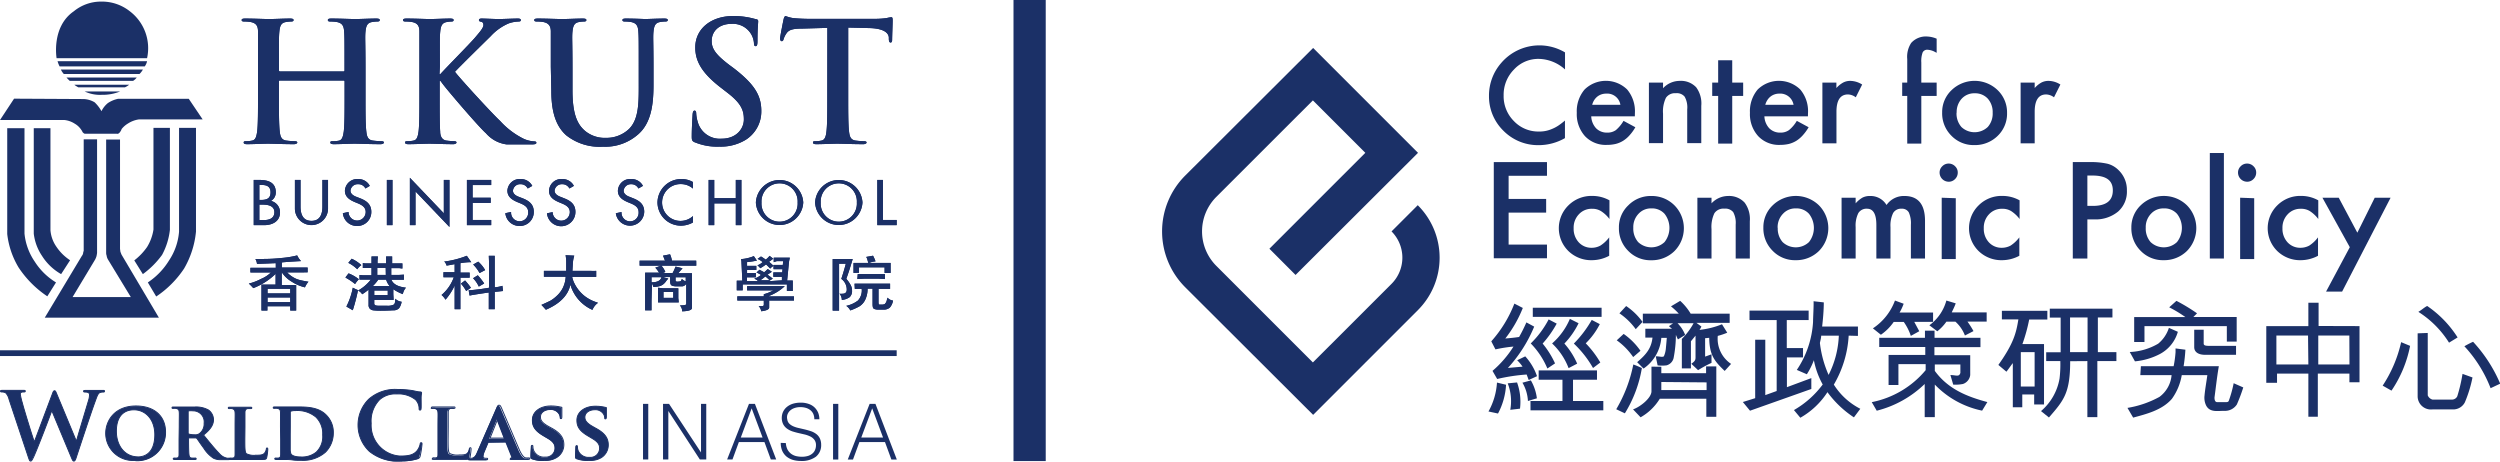
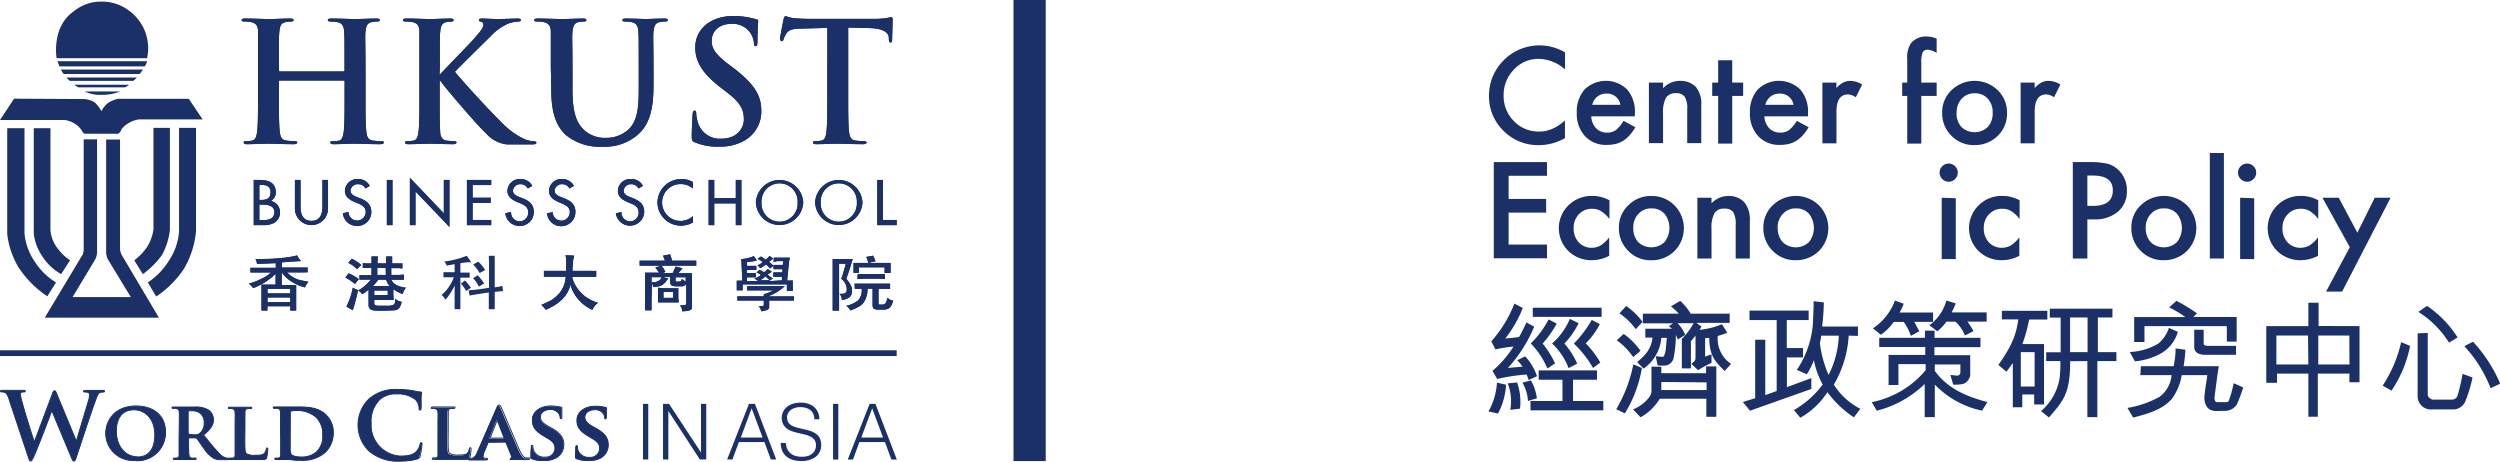
<svg xmlns="http://www.w3.org/2000/svg" viewBox="0 0 390.97 72.18">
  <defs>
    <style>.cls-1{fill:#1b3067;}.cls-2{fill:none;stroke:#1b3067;stroke-miterlimit:3.37;stroke-width:0.15px;}</style>
  </defs>
  <g id="Layer_2" data-name="Layer 2">
    <g id="Logo">
      <rect class="cls-1" x="158.5" width="5.04" height="72.11" />
      <path class="cls-1" d="M244.75,8.16v2.7a6.29,6.29,0,0,0-4.08-1.65,5.16,5.16,0,0,0-3.91,1.67,5.61,5.61,0,0,0-1.61,4.06,5.49,5.49,0,0,0,1.61,4,5.25,5.25,0,0,0,3.92,1.63,4.82,4.82,0,0,0,2-.39,5.78,5.78,0,0,0,1-.52,11.12,11.12,0,0,0,1.06-.81V21.6a8.27,8.27,0,0,1-4.1,1.1,7.6,7.6,0,0,1-5.52-2.25A7.51,7.51,0,0,1,232.86,15a7.74,7.74,0,0,1,1.9-5.14,7.86,7.86,0,0,1,10-1.66Z" />
      <path class="cls-1" d="M255.67,18.19h-6.82a2.92,2.92,0,0,0,.76,1.87,2.35,2.35,0,0,0,1.73.68,2.26,2.26,0,0,0,1.36-.39,5.52,5.52,0,0,0,1.2-1.45l1.85,1a6.93,6.93,0,0,1-.9,1.25,4.57,4.57,0,0,1-1,.86,4.11,4.11,0,0,1-1.18.5,6,6,0,0,1-1.38.15,4.45,4.45,0,0,1-3.42-1.37,5.14,5.14,0,0,1-1.28-3.65A5.24,5.24,0,0,1,247.81,14a4.76,4.76,0,0,1,6.66,0,5.3,5.3,0,0,1,1.21,3.68Zm-2.26-1.8a2.09,2.09,0,0,0-2.22-1.75,2.36,2.36,0,0,0-.75.12,2.22,2.22,0,0,0-.64.35,2.36,2.36,0,0,0-.49.55,2.51,2.51,0,0,0-.31.73Z" />
      <path class="cls-1" d="M257.87,12.92h2.21v.88a3.55,3.55,0,0,1,2.59-1.15,3.27,3.27,0,0,1,2.59,1,4.24,4.24,0,0,1,.8,2.9v5.83h-2.2V17.12a3.41,3.41,0,0,0-.4-2,1.57,1.57,0,0,0-1.38-.54,1.69,1.69,0,0,0-1.55.72,4.94,4.94,0,0,0-.45,2.49v4.59h-2.21Z" />
      <path class="cls-1" d="M270.9,15v7.46h-2.2V15h-.93V12.92h.93V9.43h2.2v3.49h1.71V15Z" />
      <path class="cls-1" d="M282.74,18.19h-6.81a2.92,2.92,0,0,0,.76,1.87,2.34,2.34,0,0,0,1.73.68,2.23,2.23,0,0,0,1.35-.39A5.33,5.33,0,0,0,281,18.9l1.85,1a7.48,7.48,0,0,1-.91,1.25,4.76,4.76,0,0,1-1,.86,4.24,4.24,0,0,1-1.18.5,6.08,6.08,0,0,1-1.38.15,4.45,4.45,0,0,1-3.42-1.37,5.1,5.1,0,0,1-1.29-3.65A5.28,5.28,0,0,1,274.88,14a4.76,4.76,0,0,1,6.66,0,5.25,5.25,0,0,1,1.21,3.68Zm-2.25-1.8a2.11,2.11,0,0,0-2.22-1.75,2.27,2.27,0,0,0-.75.12,2.09,2.09,0,0,0-.64.35,2.15,2.15,0,0,0-.49.55,2.53,2.53,0,0,0-.32.73Z" />
      <path class="cls-1" d="M285,12.92h2.19v.85a3.93,3.93,0,0,1,1.08-.87,2.36,2.36,0,0,1,1.13-.25,3.57,3.57,0,0,1,1.82.57l-1,2a2.09,2.09,0,0,0-1.22-.45c-1.2,0-1.8.91-1.8,2.72v4.93H285Z" />
      <path class="cls-1" d="M300.47,15v7.46h-2.2V15h-.79V12.92h.79V9.24a3.94,3.94,0,0,1,.62-2.53,3.07,3.07,0,0,1,2.5-1,4.3,4.3,0,0,1,1.48.34V8.26l-.23-.12a2.8,2.8,0,0,0-1.17-.36.79.79,0,0,0-.79.42,3.94,3.94,0,0,0-.21,1.58v3.14h2.4V15Z" />
      <path class="cls-1" d="M303.73,17.6a4.72,4.72,0,0,1,1.47-3.5,5.19,5.19,0,0,1,7.21,0,4.83,4.83,0,0,1,1.47,3.57,4.81,4.81,0,0,1-1.48,3.59,5.06,5.06,0,0,1-3.64,1.43,4.83,4.83,0,0,1-3.58-1.46A4.93,4.93,0,0,1,303.73,17.6Zm2.25,0a3.2,3.2,0,0,0,.76,2.26,3,3,0,0,0,4.12,0,3.14,3.14,0,0,0,.77-2.22,3.17,3.17,0,0,0-.77-2.22,2.68,2.68,0,0,0-2.06-.83,2.65,2.65,0,0,0-2,.83A3.09,3.09,0,0,0,306,17.64Z" />
      <path class="cls-1" d="M316,12.92h2.2v.85a3.91,3.91,0,0,1,1.07-.87,2.4,2.4,0,0,1,1.14-.25,3.53,3.53,0,0,1,1.81.57l-1,2a2.12,2.12,0,0,0-1.23-.45c-1.19,0-1.79.91-1.79,2.72v4.93H316Z" />
      <path class="cls-1" d="M241.93,27.49h-6v3.62h5.87v2.14h-5.87v5h6v2.14h-8.32V25.35h8.32Z" />
      <path class="cls-1" d="M251.7,31.33v2.92A5,5,0,0,0,250.35,33a2.56,2.56,0,0,0-1.37-.35,2.69,2.69,0,0,0-2.06.86,3,3,0,0,0-.82,2.18,3.11,3.11,0,0,0,.79,2.2,2.67,2.67,0,0,0,2,.86,2.83,2.83,0,0,0,1.39-.34,5.37,5.37,0,0,0,1.38-1.29V40a5.77,5.77,0,0,1-2.67.69,5.12,5.12,0,0,1-3.7-1.42,5,5,0,0,1,0-7.16,5.11,5.11,0,0,1,3.7-1.47A5.5,5.5,0,0,1,251.7,31.33Z" />
      <path class="cls-1" d="M253.18,35.6a4.69,4.69,0,0,1,1.48-3.5,4.91,4.91,0,0,1,3.59-1.45,5,5,0,0,1,3.61,1.46,5.08,5.08,0,0,1,0,7.16,5.06,5.06,0,0,1-3.64,1.43,4.83,4.83,0,0,1-3.58-1.46A4.93,4.93,0,0,1,253.18,35.6Zm2.25,0a3.2,3.2,0,0,0,.76,2.26,3,3,0,0,0,4.12,0,3.57,3.57,0,0,0,0-4.43,2.65,2.65,0,0,0-2.06-.84,2.62,2.62,0,0,0-2,.84A3,3,0,0,0,255.43,35.64Z" />
      <path class="cls-1" d="M265.45,30.92h2.21v.88a3.58,3.58,0,0,1,2.6-1.15,3.29,3.29,0,0,1,2.59,1.05,4.3,4.3,0,0,1,.8,2.9v5.83h-2.21V35.12a3.51,3.51,0,0,0-.39-1.95,1.6,1.6,0,0,0-1.39-.54,1.69,1.69,0,0,0-1.55.72,4.94,4.94,0,0,0-.45,2.49v4.59h-2.21Z" />
      <path class="cls-1" d="M275.77,35.6a4.72,4.72,0,0,1,1.47-3.5,5.19,5.19,0,0,1,7.21,0,5.08,5.08,0,0,1,0,7.16,5.06,5.06,0,0,1-3.64,1.43,4.83,4.83,0,0,1-3.58-1.46A4.93,4.93,0,0,1,275.77,35.6Zm2.25,0a3.2,3.2,0,0,0,.76,2.26,3,3,0,0,0,4.12,0,3.57,3.57,0,0,0,0-4.43,2.65,2.65,0,0,0-2.06-.84,2.62,2.62,0,0,0-2,.84A3,3,0,0,0,278,35.64Z" />
-       <path class="cls-1" d="M288,30.92h2.2v.88a4.22,4.22,0,0,1,1.08-.9,2.54,2.54,0,0,1,1.2-.25,2.9,2.9,0,0,1,2.55,1.41,3.3,3.3,0,0,1,2.8-1.41q3.22,0,3.22,3.9v5.88h-2.21V35.15a4.11,4.11,0,0,0-.33-1.94,1.21,1.21,0,0,0-1.12-.57,1.43,1.43,0,0,0-1.33.68,4.48,4.48,0,0,0-.41,2.2v4.91h-2.21V35.17c0-1.69-.49-2.53-1.46-2.53a1.49,1.49,0,0,0-1.36.69,4.36,4.36,0,0,0-.42,2.19v4.91H288Z" />
      <path class="cls-1" d="M303.33,27a1.34,1.34,0,0,1,.42-1,1.36,1.36,0,0,1,1-.42,1.39,1.39,0,0,1,1,.42,1.33,1.33,0,0,1,.42,1,1.39,1.39,0,0,1-.42,1,1.35,1.35,0,0,1-1,.42A1.43,1.43,0,0,1,303.33,27Zm2.53,4v9.51h-2.2V30.92Z" />
      <path class="cls-1" d="M315.84,31.33v2.92A5.15,5.15,0,0,0,314.5,33a2.58,2.58,0,0,0-1.38-.35,2.7,2.7,0,0,0-2.06.86,3,3,0,0,0-.82,2.18,3.11,3.11,0,0,0,.79,2.2,2.67,2.67,0,0,0,2,.86,2.9,2.9,0,0,0,1.4-.34,5.36,5.36,0,0,0,1.37-1.29V40a5.77,5.77,0,0,1-2.67.69,5.12,5.12,0,0,1-3.69-1.42,5,5,0,0,1,0-7.16,5.07,5.07,0,0,1,3.69-1.47A5.5,5.5,0,0,1,315.84,31.33Z" />
      <path class="cls-1" d="M326.44,34.31v6.12h-2.28V25.35h2.58a11.88,11.88,0,0,1,2.86.26,3.8,3.8,0,0,1,1.72,1,4.27,4.27,0,0,1,1.3,3.2,4.13,4.13,0,0,1-1.38,3.28,5.51,5.51,0,0,1-3.75,1.22Zm0-2.11h.85c2.09,0,3.13-.81,3.13-2.42s-1.07-2.33-3.23-2.33h-.75Z" />
      <path class="cls-1" d="M333.32,35.6a4.72,4.72,0,0,1,1.47-3.5,5.19,5.19,0,0,1,7.21,0,5.08,5.08,0,0,1,0,7.16,5.06,5.06,0,0,1-3.64,1.43,4.83,4.83,0,0,1-3.58-1.46A4.93,4.93,0,0,1,333.32,35.6Zm2.25,0a3.2,3.2,0,0,0,.76,2.26,3,3,0,0,0,4.12,0,3.57,3.57,0,0,0,0-4.43,2.65,2.65,0,0,0-2.06-.84,2.62,2.62,0,0,0-2,.84A3,3,0,0,0,335.57,35.64Z" />
      <path class="cls-1" d="M347.79,23.93v16.5h-2.2V23.93Z" />
      <path class="cls-1" d="M350,27a1.34,1.34,0,0,1,.42-1,1.36,1.36,0,0,1,1-.42,1.39,1.39,0,0,1,1,.42,1.33,1.33,0,0,1,.42,1,1.39,1.39,0,0,1-.42,1,1.35,1.35,0,0,1-1,.42A1.43,1.43,0,0,1,350,27Zm2.53,4v9.51h-2.2V30.92Z" />
      <path class="cls-1" d="M362.55,31.33v2.92A5.15,5.15,0,0,0,361.21,33a2.58,2.58,0,0,0-1.38-.35,2.7,2.7,0,0,0-2.06.86,3,3,0,0,0-.82,2.18,3.11,3.11,0,0,0,.79,2.2,2.67,2.67,0,0,0,2,.86,2.9,2.9,0,0,0,1.4-.34,5.36,5.36,0,0,0,1.37-1.29V40a5.77,5.77,0,0,1-2.67.69,5.12,5.12,0,0,1-3.69-1.42,5,5,0,0,1,0-7.16,5.07,5.07,0,0,1,3.69-1.47A5.47,5.47,0,0,1,362.55,31.33Z" />
      <path class="cls-1" d="M367.48,38.66l-4.28-7.74h2.55l2.91,5.47,2.72-5.47h2.48L366.28,45.6h-2.51Z" />
      <path class="cls-1" d="M235.53,60.17a10.8,10.8,0,0,1-1.26,4.5l-1.49-.32a10.6,10.6,0,0,0,1.33-4.52Zm3-4.44a8.86,8.86,0,0,1,1.84,3.1l-1.3.6-.32-.86a29.08,29.08,0,0,0-4.61.7L233.41,58a16.68,16.68,0,0,0,3.28-3.8,21.8,21.8,0,0,0-2.82.44l-.65-1.26a19.32,19.32,0,0,0,3.61-5.9l1.32.68a19.25,19.25,0,0,1-2.74,4.78c.68-.06,1.36-.12,2.16-.24a24.13,24.13,0,0,0,1.14-2.28l1.22.66a22,22,0,0,1-4.11,6.46l2.29-.2a6.51,6.51,0,0,0-.84-1Zm-1.28,4.08a8.88,8.88,0,0,1,.46,4.1l-1.52.18a7.67,7.67,0,0,0-.4-4.14Zm1.7,2.9a6.25,6.25,0,0,0-.86-2.86l1.32-.36a7.35,7.35,0,0,1,.94,2.8Zm.4,1.46V62.71h5l0-3.32h-3.72V57.93h9.12v1.46H246v3.32h4.74v1.46Zm4.1-13.56a16.55,16.55,0,0,1-2.2,3.12,14,14,0,0,1,1.94,3.1l-1.2.8a12.38,12.38,0,0,0-2.6-3.92,14.73,14.73,0,0,0,2.8-3.76Zm-3.74-1.06V48.13h10.76v1.42Zm7.16,1a12.45,12.45,0,0,1-2.22,3.18,11.67,11.67,0,0,1,2,3.14l-1.34.7a10.41,10.41,0,0,0-2.58-3.86,10.62,10.62,0,0,0,2.78-3.84Zm2.26,7a16.42,16.42,0,0,0-3-3.82,17.51,17.51,0,0,0,2.8-3.7l1.26.66a11.4,11.4,0,0,1-2.2,3,15.32,15.32,0,0,1,2.28,3Z" />
      <path class="cls-1" d="M252.76,64a22.23,22.23,0,0,0,2.67-7,14.25,14.25,0,0,1,1.34.56,19.62,19.62,0,0,1-2.66,7.08Zm2.65-8.16a10.58,10.58,0,0,0-2.57-2.62l1.08-1a10.64,10.64,0,0,1,2.63,2.64Zm.4-4.36A10.36,10.36,0,0,0,253.26,49l1.05-1.14a10.1,10.1,0,0,1,2.56,2.48Zm4,5.88v1l7,0,0-1.06h1.6l0,7.88-1.56,0,0-2.82h-7.28a8.28,8.28,0,0,1-3,2.9l-1.18-1.24c1.2-.42,2.88-1.82,2.88-2.82l0-3.86Zm2.6-4.28a7.28,7.28,0,0,1-.32-.72,19.53,19.53,0,0,1-.36,3.64,1.54,1.54,0,0,1-1.12,1.14,6.09,6.09,0,0,1-1.38,0c-.1-.52-.2-.9-.28-1.42.58,0,1,.18,1.26,0a3.88,3.88,0,0,0,.32-1.34c.06-.58.1-1.12.14-1.54l-.86,0a6.43,6.43,0,0,1-2.78,4.8l-1-1c1.46-1.24,2.22-2.2,2.4-3.84h-1.12V51.41h4.18A4.56,4.56,0,0,1,261,51l.66-.44-4.74,0V49.05h5.62a10.88,10.88,0,0,0-1.22-1.14l1.44-.86a8.71,8.71,0,0,1,1.64,2h6.1v1.44h-5.2l.78.58a2.7,2.7,0,0,1-.3.52,12.94,12.94,0,0,0,3.52-.88l.82,1.32a10.57,10.57,0,0,1-1.48.5,4.73,4.73,0,0,0,2.08,4.38l-1,1.1c-1.56-1.5-2.38-2.42-2.42-5.18l-.64.06v2.88l1-.36v1.34a17.81,17.81,0,0,0-2.1,1.14l-1.06-1c.58-.4.66-.6.66-1v-3.4l-.72.88v4.24h-1.42V53a10.54,10.54,0,0,0,1.84-2.46h-2.52a5.34,5.34,0,0,1,1.2,1.84Zm-2.6,6.66V61h7.08l0-1.2Z" />
      <path class="cls-1" d="M272.56,62.87l1.93-.6V53.13h1.58v8.66l1.78-.64,0-11.1h-4.25V48.57h9.25v1.48h-3.42v4.38l2.54,0v1.46l-2.52,0v4.66l3.82-1.42v1.7l-9.59,3.4Zm16.55-10.38a17,17,0,0,1-2.32,7.66,10.55,10.55,0,0,0,4.14,3.78l-1,1.34a16.07,16.07,0,0,1-4.14-3.94,12.2,12.2,0,0,1-4.24,4l-1-1.2a14.71,14.71,0,0,0,4.5-4,12.63,12.63,0,0,1-1.38-3.8,11.7,11.7,0,0,1-1.1,2.2L281,57.85a15,15,0,0,0,2.54-7.5c0-.76.12-2.46.08-3.24l1.6.18c0,1.28-.14,2.76-.26,3.78l5.6,0v1.46Zm-4.3,0c0,.36-.12.76-.2,1.14a17.16,17.16,0,0,0,1.36,5,14.8,14.8,0,0,0,1.6-6.14Z" />
      <path class="cls-1" d="M292.72,62.89a14.66,14.66,0,0,0,8.43-5l0-.94-4.26,0,0,3.26h-1.54v-4.7h5.74l0-1.24-7.2,0V52.83h7.15l0-1.12h1.5l0,1.12h7.18l0,1.46h-7.2v1.26h5.6l0,3.1a1.69,1.69,0,0,1-1.14,1.4,6.07,6.07,0,0,1-1.52.1l-.44-1.5c.68,0,1.2.24,1.42-.06a.58.58,0,0,0,.14-.46V57l-4,0,0,1c2.12,2.92,5.18,4.06,8.22,4.88l-.82,1.34a14.22,14.22,0,0,1-7.4-4.08v5.1h-1.58V60.05a16.6,16.6,0,0,1-7.5,4.18Zm6.11-10.36a8.21,8.21,0,0,0-1.1-2.18h-1.58a7.86,7.86,0,0,1-2,2l-1.25-1A8.94,8.94,0,0,0,296.35,47l1.36.5a7.77,7.77,0,0,1-.64,1.38h5.24v1.46h-2.94l.78,1.46Zm8.46-.06a5.57,5.57,0,0,0-1.48-2.16h-1.42a7,7,0,0,1-1.42,1.5l-1.24-.94A7.13,7.13,0,0,0,304.39,47l1.46.44c-.22.64-.54,1.2-.62,1.42l5.46,0,0,1.44h-3a13.49,13.49,0,0,1,.94,1.48Z" />
      <path class="cls-1" d="M312.52,57.07c2.39-3.36,2.79-5,3.13-7.12h-2.58l0-1.34,7.11,0,0,1.36h-2.84a26.19,26.19,0,0,1-1.06,3.84h3.38v9.44h-1.54l0-1.56h-1.86l0,2-1.48,0v-6.9c-.27.32-.57.8-1,1.34Zm5.67-2c-.72,0-1.44,0-2.16,0v5.38h2.16Zm5.56,1.42c0,5-1,6.12-3.32,8.8l-1.24-1a8.59,8.59,0,0,0,2.9-5.1,18.82,18.82,0,0,0,.12-2.72H320V55.09h2.26l0-5.42-1.7,0V48.27h9.8l0,1.38-2.28,0v5.42h2.9v1.4H328l0,8.76h-1.56l0-8.76Zm2.72-6.84-2.74,0,0,5.42h2.74Z" />
      <path class="cls-1" d="M334.81,57.27h5.12a16.72,16.72,0,0,0,.3-2.2l0-.58,1.54.2a24.24,24.24,0,0,1-.28,2.58H347c-.3,1.72-.46,3.28-.68,4.9,0,.36.08.72.44.72H348c.32,0,.5,0,.58-.28a18.64,18.64,0,0,0,.74-2.68l1.5.66a25.58,25.58,0,0,1-1,2.66,2.21,2.21,0,0,1-2,1c-1,0-2.22.28-2.8-.82a2.78,2.78,0,0,1-.26-1.56c.1-1.1.32-2.26.44-3.2h-4a8.87,8.87,0,0,1-1.54,3.7c-1.54,1.78-4,2.38-6.06,2.94l-.89-1.52a15.61,15.61,0,0,0,5-1.72,4.73,4.73,0,0,0,1.9-3.4h-4.89Zm5.78-5.38a5.69,5.69,0,0,1-2.82,3.48,10.45,10.45,0,0,1-3.89,1.14l-.81-1.46a9.54,9.54,0,0,0,4.44-1.3,5.28,5.28,0,0,0,1.68-2.48Zm-.22-4.84A28.53,28.53,0,0,1,343.59,49l-.58.58,6.78,0,0,3.84-1.54,0V51H335.37v2.48h-1.61v-3.9h8a20.32,20.32,0,0,0-2.52-1.52Zm4.5,8.44c-1.14,0-1.72-.48-1.72-1.2V51.57h1.48v2.16c0,.3.3.36.92.36h4.14v1.4Z" />
      <path class="cls-1" d="M354.42,59.87V51H361l0-3.66h1.6l0,3.64L369,51v8.78h-1.58V58.43h-4.94l0,6.74H361l0-6.74h-4.9l0,1.44Zm6.53-7.4H356V57h5Zm6.46,0h-4.86V57h4.88Z" />
      <path class="cls-1" d="M372.62,60.31a20.49,20.49,0,0,0,2.89-6.8l1.4.58a18.88,18.88,0,0,1-2.91,7Zm7.05-8.24,0,9.76a1.12,1.12,0,0,0,.74.66h3.12a.91.91,0,0,0,.76-.52,25.09,25.09,0,0,0,.82-3.5l1.56.56a19.8,19.8,0,0,1-1.2,3.9,2.05,2.05,0,0,1-1.88,1.1l-3.2,0a2.08,2.08,0,0,1-2.3-2v-9.9ZM383,53.59a15.34,15.34,0,0,0-4.8-4.82c.58-.34.88-.66,1.38-.92a16.91,16.91,0,0,1,4.76,4.92Zm6.5,7.12a20.42,20.42,0,0,0-4.1-6.56,14.75,14.75,0,0,1,1.36-.7A22.59,22.59,0,0,1,391,60Z" />
      <path class="cls-1" d="M136.4,63.86l1.7,4.57h-3.41Zm-3,8,1-2.73h4l1,2.73h.85l-3.34-8.7H136l-3.42,8.7Zm-2.3-8.7h-.82v8.7h.82Zm-9,6.1a3.12,3.12,0,0,0,.23,1.24,2.56,2.56,0,0,0,.66.89,3,3,0,0,0,1,.53,4.5,4.5,0,0,0,1.25.17,3.71,3.71,0,0,0,2.35-.66,2.29,2.29,0,0,0,.83-1.88,2.32,2.32,0,0,0-.21-1,1.88,1.88,0,0,0-.56-.68,3,3,0,0,0-.81-.43q-.45-.15-.93-.27l-.95-.22a4.72,4.72,0,0,1-.85-.26,2.2,2.2,0,0,1-.66-.42,1.15,1.15,0,0,1-.33-.68,1.38,1.38,0,0,1,0-.67,1.6,1.6,0,0,1,.35-.62,1.88,1.88,0,0,1,.68-.45,2.76,2.76,0,0,1,1.06-.18,3,3,0,0,1,.8.11,2,2,0,0,1,.69.34,1.64,1.64,0,0,1,.48.59,2.06,2.06,0,0,1,.17.86h.79a2.73,2.73,0,0,0-.18-1,2.46,2.46,0,0,0-.55-.83,2.38,2.38,0,0,0-.91-.56,3.63,3.63,0,0,0-1.29-.21,4.15,4.15,0,0,0-1.28.19,2.8,2.8,0,0,0-.92.52,2.24,2.24,0,0,0-.56.75,2.28,2.28,0,0,0-.19.87,2.22,2.22,0,0,0,.23,1.06,2,2,0,0,0,.6.68,3.23,3.23,0,0,0,.85.43c.32.1.64.19,1,.27l1,.23a4.59,4.59,0,0,1,.84.32,1.8,1.8,0,0,1,.6.52,1.37,1.37,0,0,1,.23.82,1.8,1.8,0,0,1-.13.69,1.39,1.39,0,0,1-.39.57,1.93,1.93,0,0,1-.69.4,3.31,3.31,0,0,1-1,.14,4,4,0,0,1-.93-.11,2.2,2.2,0,0,1-.77-.37,2.11,2.11,0,0,1-.55-.66,2.57,2.57,0,0,1-.25-1Zm-4.55-5.4,1.71,4.57h-3.41Zm-3,8,1-2.73h4l1,2.73h.84l-3.33-8.7h-.93l-3.42,8.7Zm-5.1,0h1v-8.7h-.82v7.6h0l-5-7.6h-.94v8.7h.83V64.27h0Zm-8.07-8.7h-.82v8.7h.82Z" />
      <path class="cls-1" d="M92.09,72A3.25,3.25,0,0,0,94,71.59a2.34,2.34,0,0,0,1.13-2c0-1-.46-1.82-2-2.64l-.46-.26c-1-.57-1.2-1-1.2-1.44,0-.74.74-1.17,1.54-1.17a1.48,1.48,0,0,1,1.26.52,1.19,1.19,0,0,1,.3.71c0,.13,0,.2.11.2s.15-.12.15-.35c0-.86,0-1.17,0-1.31s0-.11-.15-.14a6.57,6.57,0,0,0-1.61-.18c-1.56,0-2.85.86-2.85,2.2,0,1,.44,1.69,1.78,2.47l.65.39c1,.59,1.12,1.07,1.12,1.54a1.42,1.42,0,0,1-1.57,1.39,1.75,1.75,0,0,1-1.8-1.08,2.14,2.14,0,0,1-.1-.57c0-.07,0-.18-.11-.18s-.15.12-.15.29S90,70.8,90,71.39c0,.24,0,.29.22.37a4.76,4.76,0,0,0,1.83.28m-6.93,0a3.27,3.27,0,0,0,1.89-.45,2.34,2.34,0,0,0,1.13-2c0-1-.46-1.82-2-2.64l-.47-.26c-1-.57-1.19-1-1.19-1.44,0-.74.73-1.17,1.54-1.17a1.52,1.52,0,0,1,1.26.52,1.22,1.22,0,0,1,.29.71c0,.13,0,.2.12.2s.14-.12.14-.35c0-.86,0-1.17,0-1.31s0-.11-.15-.14a6.64,6.64,0,0,0-1.61-.18c-1.57,0-2.85.86-2.85,2.2,0,1,.44,1.69,1.77,2.47l.66.39c1,.59,1.11,1.07,1.11,1.54a1.42,1.42,0,0,1-1.56,1.39,1.74,1.74,0,0,1-1.8-1.08,1.8,1.8,0,0,1-.1-.57c0-.07,0-.18-.12-.18s-.14.12-.14.29-.06.86-.06,1.45c0,.24,0,.29.21.37a4.81,4.81,0,0,0,1.84.28m-8.49-3.49s-.06,0,0-.08l1.1-2.76s0-.1.06-.1,0,.06,0,.1l1.07,2.78s0,.06,0,.06Zm2.43.6a.11.11,0,0,1,.11.08l.88,2.2a.17.17,0,0,1-.1.24c-.12,0-.15,0-.15.12s.13.07.34.09c.95,0,1.77,0,2.17,0s.49,0,.49-.11-.06-.12-.16-.12a2.19,2.19,0,0,1-.42,0c-.21,0-.53-.18-1-1.17-.72-1.65-2.61-6.12-2.88-6.73-.12-.24-.17-.34-.34-.34s-.2.13-.33.43l-3,6.87c-.23.56-.43.89-.94,1h-.33a.11.11,0,0,0-.13.12c0,.09.06.11.2.11.59,0,1.2,0,1.31,0,.36,0,.89,0,1.26,0,.12,0,.18,0,.18-.11s0-.12-.17-.12H76c-.35,0-.45-.12-.45-.31a2.07,2.07,0,0,1,.16-.67l.61-1.46c0-.06,0-.08.1-.08Zm-9-2.35c0-1.65,0-2,0-2.31s.12-.54.42-.59a3.27,3.27,0,0,1,.44,0c.14,0,.2,0,.2-.11s-.07-.11-.24-.11l-1.63,0c-.31,0-1,0-1.55,0-.17,0-.25,0-.25.11s.07.11.19.11a1.84,1.84,0,0,1,.38,0c.36.1.46.22.49.59s0,.66,0,2.31v1.93c0,1,0,1.86,0,2.32s-.11.53-.34.58a1.45,1.45,0,0,1-.4,0c-.14,0-.17.06-.17.12s.07.11.21.11l.79,0,.64,0,1.5,0c.57,0,1.22,0,2,0,.59,0,.64-.05.72-.3a8.34,8.34,0,0,0,.17-1.26c0-.13,0-.24-.11-.24s-.11.06-.12.17a1.38,1.38,0,0,1-.29.65c-.28.3-.72.31-1.32.31a2.7,2.7,0,0,1-1.5-.23c-.25-.21-.25-.9-.25-2.3Zm-7.35,5.31a8.26,8.26,0,0,0,2.58-.33.53.53,0,0,0,.38-.42A14.13,14.13,0,0,0,66,69.45c0-.11,0-.21-.13-.21s-.14.05-.18.28a2.47,2.47,0,0,1-.49,1c-.58.66-1.35.8-2.63.8a4.82,4.82,0,0,1-4.52-5.11,4.77,4.77,0,0,1,1.32-3.71,3.72,3.72,0,0,1,2.7-.89,4.28,4.28,0,0,1,2.91.89,2,2,0,0,1,.56,1.32c0,.2,0,.31.15.31s.15-.11.17-.33,0-1.07,0-1.55.07-.67.07-.79-.05-.15-.21-.17c-.43,0-.89-.17-1.44-.24a13.7,13.7,0,0,0-2.08-.14,6.23,6.23,0,0,0-4.53,1.52,5.68,5.68,0,0,0,.1,8.16,7.12,7.12,0,0,0,4.92,1.57M45.4,66.64c0-.86,0-1.76,0-2.14,0-.12,0-.18.14-.21a2.1,2.1,0,0,1,.69-.08,4.53,4.53,0,0,1,3.16,1A3.57,3.57,0,0,1,50.46,68a3.33,3.33,0,0,1-1,2.71,3.55,3.55,0,0,1-2.47.75c-.88,0-1.33-.24-1.47-.44a1.94,1.94,0,0,1-.13-.77c0-.22,0-1,0-2.21Zm-1.51,2.09c0,1,0,1.86,0,2.32s-.11.53-.34.58a1.45,1.45,0,0,1-.4,0c-.14,0-.18.06-.18.12s.08.11.22.11l.79,0,.64,0c.28,0,.69,0,1.14.07s.94.06,1.35.06a5.31,5.31,0,0,0,3.79-1.28,4.25,4.25,0,0,0,1.23-3A3.8,3.8,0,0,0,51,64.89c-1.23-1.25-3.13-1.25-4.54-1.25-.68,0-1.49,0-1.84,0s-1,0-1.63,0c-.17,0-.26,0-.26.11s.08.11.2.11a2.58,2.58,0,0,1,.45,0c.36.1.46.22.48.59s0,.66,0,2.31ZM38.31,66.8c0-1.65,0-2,0-2.31s.12-.54.42-.59a3.27,3.27,0,0,1,.44,0c.14,0,.21,0,.21-.11s-.08-.11-.25-.11l-1.63,0c-.31,0-1,0-1.55,0-.17,0-.25,0-.25.11s.07.11.2.11a1.82,1.82,0,0,1,.37,0c.36.1.46.22.49.59s0,.66,0,2.31v1.93c0,1,0,1.86,0,2.32s-.1.53-.34.58a1.41,1.41,0,0,1-.39,0c-.15,0-.18.06-.18.12s.07.11.21.11l.79,0,.64,0,1.5,0c.57,0,1.22,0,2,0,.59,0,.64-.05.72-.3a8.34,8.34,0,0,0,.17-1.26c0-.13,0-.24-.11-.24s-.11.06-.12.17a1.38,1.38,0,0,1-.29.65c-.28.3-.72.31-1.32.31a2.7,2.7,0,0,1-1.5-.23c-.25-.21-.25-.9-.25-2.3Zm-8.88-2.4c0-.09,0-.13.1-.15a3.69,3.69,0,0,1,.67,0,1.72,1.72,0,0,1,1.72,1.94,1.87,1.87,0,0,1-.73,1.62,1.15,1.15,0,0,1-.8.18,3,3,0,0,1-.86-.11c-.08,0-.1-.07-.1-.19ZM28,68.73c0,1,0,1.86,0,2.32s-.1.53-.34.58a1.41,1.41,0,0,1-.39,0c-.14,0-.18.06-.18.12s.07.11.22.11c.44,0,1.16,0,1.38,0s1.11,0,1.76,0c.14,0,.23,0,.23-.11a.13.13,0,0,0-.14-.12,3.65,3.65,0,0,1-.55,0c-.35,0-.4-.26-.44-.58s-.06-1.31-.06-2.32v-.15a.08.08,0,0,1,.09-.09l1,0a.26.26,0,0,1,.21.08c.14.17.61.9,1.06,1.49a5.11,5.11,0,0,0,1.54,1.6,2.42,2.42,0,0,0,1.24.22h1.08c.14,0,.21,0,.21-.11a.13.13,0,0,0-.14-.12.93.93,0,0,1-.27,0,2.08,2.08,0,0,1-1.2-.71c-.68-.69-1.48-1.67-2.48-2.91,1.1-.88,1.56-1.6,1.56-2.41a1.89,1.89,0,0,0-.79-1.5,4,4,0,0,0-2.15-.47l-1.75,0c-.24,0-1,0-1.55,0-.16,0-.25,0-.25.11s.07.11.19.11a2.48,2.48,0,0,1,.45,0c.36.1.46.22.49.59s0,.66,0,2.31Zm-6.38,2.72c-2.13,0-3.42-1.77-3.42-4,0-2.69,1.48-3.36,2.74-3.36,1.82,0,3.27,1.49,3.27,3.9,0,3.11-1.8,3.48-2.59,3.48m-.46.59a4.4,4.4,0,0,0,4.73-4.47c0-2.5-1.77-4.08-4.62-4.08-3.43,0-4.74,2.41-4.74,4.28A4.26,4.26,0,0,0,21.15,72m-16.7-.46c.13.37.19.53.33.53s.25-.18.52-.76C5.92,70,7.83,65,8.1,64.21h0l3,7.19c.22.53.3.71.45.71s.26-.18.41-.68c.71-2.15,2.21-6.71,2.87-8.52.31-.82.46-1.4.81-1.52a1.53,1.53,0,0,1,.5-.08c.13,0,.2,0,.2-.14s-.1-.11-.26-.11c-.47,0-1.09,0-1.19,0s-.73,0-1.49,0c-.22,0-.33,0-.33.12s.1.13.24.13c.56,0,.69.2.69.43a3,3,0,0,1-.14.84c-.5,1.68-1.65,5.47-1.91,6.43h0l-3-7.22c-.19-.46-.26-.68-.41-.68s-.22.12-.36.52L5.37,69.11h0C5.07,68.3,3.74,64,3.49,63a9.78,9.78,0,0,1-.31-1.32c0-.16,0-.26.15-.32a.76.76,0,0,1,.36-.06c.15,0,.26,0,.26-.13s-.1-.12-.3-.12c-.83,0-1.46,0-1.59,0s-.92,0-1.67,0c-.2,0-.31,0-.31.12s.08.13.23.13a1.27,1.27,0,0,1,.57.13,2.13,2.13,0,0,1,.53,1Z" />
      <path class="cls-2" d="M92.09,72A3.25,3.25,0,0,0,94,71.59a2.34,2.34,0,0,0,1.13-2c0-1-.46-1.82-2-2.64l-.46-.26c-1-.57-1.2-1-1.2-1.44,0-.74.74-1.17,1.54-1.17a1.48,1.48,0,0,1,1.26.52,1.19,1.19,0,0,1,.3.71c0,.13,0,.2.11.2s.15-.12.15-.35c0-.86,0-1.17,0-1.31s0-.11-.15-.14a6.57,6.57,0,0,0-1.61-.18c-1.56,0-2.85.86-2.85,2.2,0,1,.44,1.69,1.78,2.47l.65.39c1,.59,1.12,1.07,1.12,1.54a1.42,1.42,0,0,1-1.57,1.39,1.75,1.75,0,0,1-1.8-1.08,2.14,2.14,0,0,1-.1-.57c0-.07,0-.18-.11-.18s-.15.12-.15.29S90,70.8,90,71.39c0,.24,0,.29.22.37A4.76,4.76,0,0,0,92.09,72Zm-6.93,0a3.27,3.27,0,0,0,1.89-.45,2.34,2.34,0,0,0,1.13-2c0-1-.46-1.82-2-2.64l-.47-.26c-1-.57-1.19-1-1.19-1.44,0-.74.73-1.17,1.54-1.17a1.52,1.52,0,0,1,1.26.52,1.22,1.22,0,0,1,.29.71c0,.13,0,.2.12.2s.14-.12.14-.35c0-.86,0-1.17,0-1.31s0-.11-.15-.14a6.64,6.64,0,0,0-1.61-.18c-1.57,0-2.85.86-2.85,2.2,0,1,.44,1.69,1.77,2.47l.66.39c1,.59,1.11,1.07,1.11,1.54a1.42,1.42,0,0,1-1.56,1.39,1.74,1.74,0,0,1-1.8-1.08,1.8,1.8,0,0,1-.1-.57c0-.07,0-.18-.12-.18s-.14.12-.14.29-.06.86-.06,1.45c0,.24,0,.29.21.37A4.81,4.81,0,0,0,85.16,72Zm-8.49-3.49s-.06,0,0-.08l1.1-2.76s0-.1.06-.1,0,.06,0,.1l1.07,2.78s0,.06,0,.06Zm2.43.6a.11.11,0,0,1,.11.08l.88,2.2a.17.17,0,0,1-.1.24c-.12,0-.15,0-.15.12s.13.07.34.09c.95,0,1.77,0,2.17,0s.49,0,.49-.11-.06-.12-.16-.12a2.19,2.19,0,0,1-.42,0c-.21,0-.53-.18-1-1.17-.72-1.65-2.61-6.12-2.88-6.73-.12-.24-.17-.34-.34-.34s-.2.13-.33.43l-3,6.87c-.23.56-.43.89-.94,1h-.33a.11.11,0,0,0-.13.12c0,.09.06.11.2.11.59,0,1.2,0,1.31,0,.36,0,.89,0,1.26,0,.12,0,.18,0,.18-.11s0-.12-.17-.12H76c-.35,0-.45-.12-.45-.31a2.07,2.07,0,0,1,.16-.67l.61-1.46c0-.06,0-.08.1-.08Zm-9-2.35c0-1.65,0-2,0-2.31s.12-.54.42-.59a3.27,3.27,0,0,1,.44,0c.14,0,.2,0,.2-.11s-.07-.11-.24-.11l-1.63,0c-.31,0-1,0-1.55,0-.17,0-.25,0-.25.11s.07.11.19.11a1.84,1.84,0,0,1,.38,0c.36.1.46.22.49.59s0,.66,0,2.31v1.93c0,1,0,1.86,0,2.32s-.11.53-.34.58a1.45,1.45,0,0,1-.4,0c-.14,0-.17.06-.17.12s.07.11.21.11l.79,0,.64,0,1.5,0c.57,0,1.22,0,2,0,.59,0,.64-.05.72-.3a8.34,8.34,0,0,0,.17-1.26c0-.13,0-.24-.11-.24s-.11.06-.12.17a1.38,1.38,0,0,1-.29.65c-.28.3-.72.31-1.32.31a2.7,2.7,0,0,1-1.5-.23c-.25-.21-.25-.9-.25-2.3Zm-7.35,5.31a8.26,8.26,0,0,0,2.58-.33.53.53,0,0,0,.38-.42A14.13,14.13,0,0,0,66,69.45c0-.11,0-.21-.13-.21s-.14.05-.18.28a2.47,2.47,0,0,1-.49,1c-.58.66-1.35.8-2.63.8a4.82,4.82,0,0,1-4.52-5.11,4.77,4.77,0,0,1,1.32-3.71,3.72,3.72,0,0,1,2.7-.89,4.28,4.28,0,0,1,2.91.89,2,2,0,0,1,.56,1.32c0,.2,0,.31.15.31s.15-.11.17-.33,0-1.07,0-1.55.07-.67.07-.79-.05-.15-.21-.17c-.43,0-.89-.17-1.44-.24a13.7,13.7,0,0,0-2.08-.14,6.23,6.23,0,0,0-4.53,1.52,5.68,5.68,0,0,0,.1,8.16A7.12,7.12,0,0,0,62.77,72.11ZM45.4,66.64c0-.86,0-1.76,0-2.14,0-.12,0-.18.14-.21a2.1,2.1,0,0,1,.69-.08,4.53,4.53,0,0,1,3.16,1A3.57,3.57,0,0,1,50.46,68a3.33,3.33,0,0,1-1,2.71,3.55,3.55,0,0,1-2.47.75c-.88,0-1.33-.24-1.47-.44a1.94,1.94,0,0,1-.13-.77c0-.22,0-1,0-2.21Zm-1.51,2.09c0,1,0,1.86,0,2.32s-.11.53-.34.58a1.45,1.45,0,0,1-.4,0c-.14,0-.18.06-.18.12s.08.11.22.11l.79,0,.64,0c.28,0,.69,0,1.14.07s.94.06,1.35.06a5.31,5.31,0,0,0,3.79-1.28,4.25,4.25,0,0,0,1.23-3A3.8,3.8,0,0,0,51,64.89c-1.23-1.25-3.13-1.25-4.54-1.25-.68,0-1.49,0-1.84,0s-1,0-1.63,0c-.17,0-.26,0-.26.11s.08.11.2.11a2.58,2.58,0,0,1,.45,0c.36.1.46.22.48.59s0,.66,0,2.31ZM38.31,66.8c0-1.65,0-2,0-2.31s.12-.54.42-.59a3.27,3.27,0,0,1,.44,0c.14,0,.21,0,.21-.11s-.08-.11-.25-.11l-1.63,0c-.31,0-1,0-1.55,0-.17,0-.25,0-.25.11s.07.11.2.11a1.82,1.82,0,0,1,.37,0c.36.1.46.22.49.59s0,.66,0,2.31v1.93c0,1,0,1.86,0,2.32s-.1.53-.34.58a1.41,1.41,0,0,1-.39,0c-.15,0-.18.06-.18.12s.07.11.21.11l.79,0,.64,0,1.5,0c.57,0,1.22,0,2,0,.59,0,.64-.05.72-.3a8.34,8.34,0,0,0,.17-1.26c0-.13,0-.24-.11-.24s-.11.06-.12.17a1.38,1.38,0,0,1-.29.65c-.28.3-.72.31-1.32.31a2.7,2.7,0,0,1-1.5-.23c-.25-.21-.25-.9-.25-2.3Zm-8.88-2.4c0-.09,0-.13.1-.15a3.69,3.69,0,0,1,.67,0,1.72,1.72,0,0,1,1.72,1.94,1.87,1.87,0,0,1-.73,1.62,1.15,1.15,0,0,1-.8.18,3,3,0,0,1-.86-.11c-.08,0-.1-.07-.1-.19ZM28,68.73c0,1,0,1.86,0,2.32s-.1.53-.34.58a1.41,1.41,0,0,1-.39,0c-.14,0-.18.06-.18.12s.07.11.22.11c.44,0,1.16,0,1.38,0s1.11,0,1.76,0c.14,0,.23,0,.23-.11a.13.13,0,0,0-.14-.12,3.65,3.65,0,0,1-.55,0c-.35,0-.4-.26-.44-.58s-.06-1.31-.06-2.32v-.15a.08.08,0,0,1,.09-.09l1,0a.26.26,0,0,1,.21.08c.14.17.61.9,1.06,1.49a5.11,5.11,0,0,0,1.54,1.6,2.42,2.42,0,0,0,1.24.22h1.08c.14,0,.21,0,.21-.11a.13.13,0,0,0-.14-.12.93.93,0,0,1-.27,0,2.08,2.08,0,0,1-1.2-.71c-.68-.69-1.48-1.67-2.48-2.91,1.1-.88,1.56-1.6,1.56-2.41a1.89,1.89,0,0,0-.79-1.5,4,4,0,0,0-2.15-.47l-1.75,0c-.24,0-1,0-1.55,0-.16,0-.25,0-.25.11s.07.11.19.11a2.48,2.48,0,0,1,.45,0c.36.1.46.22.49.59s0,.66,0,2.31Zm-6.38,2.72c-2.13,0-3.42-1.77-3.42-4,0-2.69,1.48-3.36,2.74-3.36,1.82,0,3.27,1.49,3.27,3.9C24.2,71.08,22.4,71.45,21.61,71.45Zm-.46.59a4.4,4.4,0,0,0,4.73-4.47c0-2.5-1.77-4.08-4.62-4.08-3.43,0-4.74,2.41-4.74,4.28A4.26,4.26,0,0,0,21.15,72Zm-16.7-.46c.13.37.19.53.33.53s.25-.18.52-.76C5.92,70,7.83,65,8.1,64.21h0l3,7.19c.22.53.3.71.45.71s.26-.18.41-.68c.71-2.15,2.21-6.71,2.87-8.52.31-.82.46-1.4.81-1.52a1.53,1.53,0,0,1,.5-.08c.13,0,.2,0,.2-.14s-.1-.11-.26-.11c-.47,0-1.09,0-1.19,0s-.73,0-1.49,0c-.22,0-.33,0-.33.12s.1.13.24.13c.56,0,.69.2.69.43a3,3,0,0,1-.14.84c-.5,1.68-1.65,5.47-1.91,6.43h0l-3-7.22c-.19-.46-.26-.68-.41-.68s-.22.12-.36.52L5.37,69.11h0C5.07,68.3,3.74,64,3.49,63a9.78,9.78,0,0,1-.31-1.32c0-.16,0-.26.15-.32a.76.76,0,0,1,.36-.06c.15,0,.26,0,.26-.13s-.1-.12-.3-.12c-.83,0-1.46,0-1.59,0s-.92,0-1.67,0c-.2,0-.31,0-.31.12s.08.13.23.13a1.27,1.27,0,0,1,.57.13,2.13,2.13,0,0,1,.53,1Z" />
      <path class="cls-1" d="M22.64,10.38A2.07,2.07,0,0,0,23,9.57h-14a4.36,4.36,0,0,0,.32.81Z" />
      <path class="cls-1" d="M21.82,11.57a3.09,3.09,0,0,0,.53-.7H9.52a2.58,2.58,0,0,0,.46.7Z" />
      <path class="cls-1" d="M20.81,12.65a2.21,2.21,0,0,0,.58-.53h-11s.26.29.52.53Z" />
      <path class="cls-1" d="M19.53,13.66a2.87,2.87,0,0,0,.67-.41H11.64s0,.07.61.41Z" />
      <path class="cls-1" d="M13.23,14.3a5.63,5.63,0,0,0,2.67.53,7.35,7.35,0,0,0,2.9-.53Z" />
      <path class="cls-1" d="M13.09,15.49A3.64,3.64,0,0,1,14.8,16a5.71,5.71,0,0,1,1.07,1.39,3.69,3.69,0,0,1,1-1.27,4.59,4.59,0,0,1,1.6-.67H29.52l2.17,3.22H21.76a4.24,4.24,0,0,0-1.74.64,3.71,3.71,0,0,0-1,.87,1.37,1.37,0,0,1-.2.4.89.89,0,0,1-.34.33c-.15.06-.12,0-.12,0H13.23a.78.78,0,0,1-.32-.26c-.11-.17,0-.11-.14-.25a3,3,0,0,0-1.07-1.05,3.69,3.69,0,0,0-1.6-.58H0l2.2-3.34Z" />
      <path class="cls-1" d="M5.28,20.05V36.53A7.84,7.84,0,0,0,6.56,40a8.46,8.46,0,0,0,3,2.87l1.4-2.17a7.57,7.57,0,0,1-2.15-2.13A5.22,5.22,0,0,1,7.89,36V20.05Z" />
      <path class="cls-1" d="M24,20v15.9a7.29,7.29,0,0,1-1,2.73,9.46,9.46,0,0,1-2,2.09l1.34,2.15a13.69,13.69,0,0,0,3-3,10.69,10.69,0,0,0,1.23-3.92V20Z" />
      <path class="cls-1" d="M1.13,20.05V36.59A13,13,0,0,0,2.9,41.82a16.14,16.14,0,0,0,4.5,4.52l1.36-2.17a10.26,10.26,0,0,1-3.33-3.26,9.38,9.38,0,0,1-1.6-4.38V20.05Z" />
      <path class="cls-1" d="M13.09,21.79V39.26s-.06.06-.09.32a.85.85,0,0,1-.2.44L7,49.68H24.85L19,39.81l-.17-.44-.06-.46V21.82H16.6V39.56a1.34,1.34,0,0,0,.09.46c0,.2.17.52.17.52l3.6,5.92H11.35l3.54-5.89a3.3,3.3,0,0,0,.2-.5c.06-.26.09-.51.09-.51V21.79Z" />
      <path class="cls-1" d="M28,20V36.24a9.45,9.45,0,0,1-1.57,4.5,11,11,0,0,1-3.31,3.43l1.31,2.2A15.66,15.66,0,0,0,28.79,42a14.2,14.2,0,0,0,1.86-5.78V20Z" />
      <path class="cls-1" d="M8.85,9.1S8,4.2,11.55,1.76A6.68,6.68,0,0,1,15.82.25a7,7,0,0,1,4.44,1.48A7.25,7.25,0,0,1,23,9.1Z" />
      <path class="cls-1" d="M53.72,11.18a.16.16,0,0,0,.16-.18v-.55c0-3.95,0-4.68-.06-5.52s-.26-1.3-1.11-1.48a5.61,5.61,0,0,0-1-.08c-.29,0-.44-.05-.44-.23s.18-.24.54-.24c1.41,0,3.05.08,3.75.08s2.27-.08,3.28-.08c.36,0,.55.06.55.24s-.16.23-.47.23a5,5,0,0,0-.76.08c-.7.13-.91.57-1,1.48s0,1.57,0,5.52V15c0,2.4,0,4.45.13,5.57.08.73.23,1.3,1,1.41a11.55,11.55,0,0,0,1.33.1c.29,0,.42.08.42.21s-.21.26-.52.26c-1.69,0-3.33-.08-4.06-.08s-2.24.08-3.26.08c-.36,0-.54-.08-.54-.26s.1-.21.41-.21A4.42,4.42,0,0,0,53,22c.52-.11.65-.68.76-1.44.13-1.09.13-3.14.13-5.54V12.74a.15.15,0,0,0-.16-.15H43.78c-.08,0-.16,0-.16.15V15c0,2.4,0,4.45.13,5.57.08.73.24,1.3,1,1.41a11.21,11.21,0,0,0,1.32.1c.29,0,.42.08.42.21s-.21.26-.52.26c-1.69,0-3.33-.08-4.06-.08s-2.24.08-3.28.08c-.34,0-.52-.08-.52-.26s.11-.21.42-.21a4.31,4.31,0,0,0,.93-.1c.53-.11.65-.68.76-1.44.13-1.09.13-3.14.13-5.54V10.45c0-3.95,0-4.68,0-5.52s-.26-1.3-1.12-1.48a5.53,5.53,0,0,0-1-.08c-.28,0-.44-.05-.44-.23s.18-.24.55-.24c1.4,0,3,.08,3.75.08s2.26-.08,3.27-.08c.37,0,.55.06.55.24s-.16.23-.47.23a4.8,4.8,0,0,0-.75.08c-.71.13-.91.57-1,1.48s-.06,1.57-.06,5.52V11a.16.16,0,0,0,.16.18Z" />
      <path class="cls-1" d="M68.73,11.6h.13c.89-1,4.69-4.84,5.44-5.73s1.3-1.51,1.3-1.95c0-.29-.1-.47-.36-.52s-.34-.11-.34-.26.13-.24.42-.24c.54,0,2,.08,2.68.08s2.24-.08,3-.08c.26,0,.45.06.45.24s-.13.23-.4.23a5.11,5.11,0,0,0-1.5.29,8.2,8.2,0,0,0-2.81,2C76,6.39,72,10.3,71.15,11.23c.94,1.23,6,6.72,7.06,7.68a12.31,12.31,0,0,0,3.72,2.81,4.56,4.56,0,0,0,1.61.39c.18,0,.34.05.34.21s-.13.26-.63.26H81c-.78,0-1.25,0-1.79,0A5.15,5.15,0,0,1,76,20.84c-1.15-1-6.27-7-6.82-7.79l-.29-.39h-.13V15c0,2.4,0,4.45.08,5.57,0,.73.29,1.3.94,1.41a11.4,11.4,0,0,0,1.27.1c.21,0,.34.08.34.21s-.21.26-.49.26c-1.46,0-3.1-.08-3.75-.08s-2.24.08-3.28.08c-.34,0-.52-.08-.52-.26s.1-.21.42-.21a4.31,4.31,0,0,0,.93-.1c.52-.11.65-.68.76-1.43.13-1.1.13-3.15.13-5.55V10.45c0-3.95,0-4.68,0-5.52s-.26-1.3-1.12-1.48a5.53,5.53,0,0,0-1-.08c-.28,0-.44-.05-.44-.23s.18-.24.57-.24c1.38,0,3,.08,3.65.08s2.26-.08,3.14-.08c.37,0,.55.06.55.24s-.15.23-.36.23a4.06,4.06,0,0,0-.73.08c-.7.13-.91.57-1,1.48s-.06,1.57-.06,5.52Z" />
      <path class="cls-1" d="M86.14,10.45c0-3.95,0-4.68,0-5.52S85.83,3.63,85,3.45a5.49,5.49,0,0,0-1-.08c-.29,0-.45-.05-.45-.23s.19-.24.57-.24c1.39,0,3,.08,3.8.08s2.27-.08,3.21-.08c.39,0,.57.06.57.24s-.16.23-.42.23a4.08,4.08,0,0,0-.75.08c-.7.13-.91.57-1,1.48s0,1.57,0,5.52V14.1c0,3.77.76,5.36,2,6.4a4.83,4.83,0,0,0,3.26,1.06,5.1,5.1,0,0,0,3.59-1.4c1.43-1.43,1.51-3.77,1.51-6.46V10.45c0-3.95,0-4.68-.06-5.52s-.26-1.3-1.11-1.48a5.32,5.32,0,0,0-.94-.08c-.29,0-.44-.05-.44-.23s.18-.24.54-.24c1.33,0,3,.08,3,.08.32,0,2-.08,3-.08.37,0,.55.06.55.24s-.16.23-.47.23a4.18,4.18,0,0,0-.76.08c-.7.13-.91.57-1,1.48s0,1.57,0,5.52v2.79c0,2.89-.29,6-2.47,7.83a7.76,7.76,0,0,1-5.42,1.87,8.4,8.4,0,0,1-5.77-1.79c-1.33-1.2-2.32-3.13-2.32-6.9Z" />
      <path class="cls-1" d="M108.68,22.27c-.42-.19-.5-.32-.5-.89,0-1.43.11-3,.13-3.41s.1-.67.31-.67.26.23.26.44a5.61,5.61,0,0,0,.24,1.33,3.58,3.58,0,0,0,3.72,2.62c2.34,0,3.49-1.58,3.49-3s-.39-2.5-2.55-4.17l-1.2-.93c-2.86-2.24-3.85-4.06-3.85-6.17,0-2.86,2.39-4.92,6-4.92A12.73,12.73,0,0,1,118.2,3c.23,0,.37.13.37.31,0,.34-.11,1.1-.11,3.13,0,.57-.08.78-.28.78s-.27-.16-.27-.47A3.21,3.21,0,0,0,117.24,5a3.32,3.32,0,0,0-2.84-1.27c-1.92,0-3.1,1.12-3.1,2.68,0,1.19.6,2.11,2.76,3.75l.73.54c3.12,2.42,4.27,4.17,4.27,6.64a5.24,5.24,0,0,1-2.45,4.53,7.51,7.51,0,0,1-4.13,1.06,9.06,9.06,0,0,1-3.8-.67" />
      <path class="cls-1" d="M129.39,4.36l-3.88.11c-1.51,0-2.13.18-2.52.75a3.36,3.36,0,0,0-.45.91c-.05.21-.13.31-.28.31S122,6.31,122,6s.5-2.79.55-3,.16-.49.31-.49a6,6,0,0,0,1.12.31c.76.08,1.74.13,2.6.13h10.31a12.59,12.59,0,0,0,1.79-.13,5.93,5.93,0,0,1,.71-.13c.18,0,.21.16.21.55,0,.55-.08,2.34-.08,3,0,.26-.08.41-.24.41s-.26-.13-.28-.52l0-.28c-.05-.68-.75-1.41-3.07-1.46l-3.28-.08V15c0,2.4,0,4.45.13,5.57.08.73.24,1.3,1,1.41a11.21,11.21,0,0,0,1.32.1c.29,0,.42.08.42.21s-.21.26-.49.26c-1.72,0-3.36-.08-4.09-.08s-2.24.08-3.28.08c-.34,0-.52-.08-.52-.26s.1-.21.42-.21a4.31,4.31,0,0,0,.93-.1c.52-.11.68-.68.76-1.44.13-1.09.13-3.14.13-5.54Z" />
      <path class="cls-1" d="M40.56,34.42h.68c.82,0,1.67-.24,1.67-1.24S41.9,32,41.11,32h-.55Zm0-3.15h.23c.83,0,1.52-.17,1.52-1.18s-.68-1.17-1.5-1.17h-.25Zm-.88-3.13h.86c1.34,0,2.59.35,2.59,1.94a1.52,1.52,0,0,1-.76,1.34v0a1.82,1.82,0,0,1,1.42,1.79c0,1.42-1.21,2-2.46,2H39.68Z" />
      <path class="cls-1" d="M47,28.14v4.17c0,1.15.35,2.23,1.71,2.23s1.71-1.08,1.71-2.23V28.14h.88v4.47a2.59,2.59,0,1,1-5.18,0V28.14Z" />
      <path class="cls-1" d="M57.15,29.48A1.21,1.21,0,0,0,56,28.81a1.12,1.12,0,0,0-1.19,1c0,.55.55.84,1,1l.51.2c1,.39,1.75.94,1.75,2.13a2.18,2.18,0,0,1-2.26,2.2,2.2,2.2,0,0,1-2.19-2l.89-.19a1.34,1.34,0,1,0,2.68,0c0-.76-.61-1.09-1.22-1.35l-.49-.2c-.81-.35-1.54-.81-1.54-1.79A1.93,1.93,0,0,1,56,28a2,2,0,0,1,1.83,1.07Z" />
      <rect class="cls-1" x="60.5" y="28.14" width="0.88" height="7.07" />
      <polygon class="cls-1" points="64.1 27.8 69.41 33.36 69.41 28.14 70.29 28.14 70.29 35.5 64.98 29.94 64.98 35.21 64.1 35.21 64.1 27.8" />
      <polygon class="cls-1" points="73.02 28.14 76.82 28.14 76.82 28.94 73.91 28.94 73.91 30.92 76.74 30.92 76.74 31.73 73.91 31.73 73.91 34.4 76.82 34.4 76.82 35.21 73.02 35.21 73.02 28.14" />
      <path class="cls-1" d="M82.53,29.48a1.21,1.21,0,0,0-1.13-.67,1.11,1.11,0,0,0-1.18,1c0,.55.54.84,1,1l.51.2c1,.39,1.75.94,1.75,2.13a2.18,2.18,0,0,1-2.26,2.2,2.21,2.21,0,0,1-2.19-2l.9-.19a1.34,1.34,0,1,0,2.67,0c0-.76-.61-1.09-1.22-1.35l-.49-.2c-.8-.35-1.54-.81-1.54-1.79A1.93,1.93,0,0,1,81.42,28a2,2,0,0,1,1.82,1.07Z" />
      <path class="cls-1" d="M89.05,29.48a1.22,1.22,0,0,0-1.14-.67,1.12,1.12,0,0,0-1.18,1c0,.55.55.84,1,1l.5.2c1,.39,1.76.94,1.76,2.13a2.23,2.23,0,0,1-4.45.22l.89-.19a1.34,1.34,0,1,0,2.68,0c0-.76-.61-1.09-1.23-1.35l-.48-.2c-.81-.35-1.54-.81-1.54-1.79A1.92,1.92,0,0,1,87.93,28a2,2,0,0,1,1.82,1.07Z" />
      <path class="cls-1" d="M99.84,29.48a1.21,1.21,0,0,0-1.13-.67,1.12,1.12,0,0,0-1.18,1c0,.55.54.84,1,1L99,31c1,.39,1.75.94,1.75,2.13a2.23,2.23,0,0,1-4.44.22l.89-.19a1.34,1.34,0,1,0,2.67,0c0-.76-.61-1.09-1.22-1.35l-.49-.2c-.8-.35-1.53-.81-1.53-1.79A1.92,1.92,0,0,1,98.73,28a2,2,0,0,1,1.82,1.07Z" />
      <path class="cls-1" d="M108.37,29.49a2.87,2.87,0,0,0-1.87-.7,2.88,2.88,0,1,0,1.87,5v1a3.84,3.84,0,0,1-1.86.5,3.66,3.66,0,0,1-3.69-3.65A3.72,3.72,0,0,1,106.59,28a3.49,3.49,0,0,1,1.78.47Z" />
      <polygon class="cls-1" points="115.07 30.99 115.07 28.14 115.95 28.14 115.95 35.21 115.07 35.21 115.07 31.81 111.7 31.81 111.7 35.21 110.82 35.21 110.82 28.14 111.7 28.14 111.7 30.99 115.07 30.99" />
      <path class="cls-1" d="M124.74,31.67a2.83,2.83,0,1,0-5.65,0,2.83,2.83,0,1,0,5.65,0m.88,0a3.71,3.71,0,0,1-7.41,0,3.71,3.71,0,0,1,7.41,0" />
      <path class="cls-1" d="M134,31.67a2.83,2.83,0,1,0-5.65,0,2.83,2.83,0,1,0,5.65,0m.88,0a3.71,3.71,0,0,1-7.41,0,3.71,3.71,0,0,1,7.41,0" />
      <polygon class="cls-1" points="138.08 34.4 140.23 34.4 140.23 35.21 137.2 35.21 137.2 28.14 138.08 28.14 138.08 34.4" />
      <path class="cls-1" d="M41.84,47.25h3.55v-.73H41.84Zm0-1.37h3.55v-.71H41.84Zm2.22-3.3v2H45.4l.92,0,0,.81v2.24l0,.93h-.93V47.9H41.82v.66h-.93l0-.87V45.28l0-.77.84,0h1.37V42.83a10.32,10.32,0,0,1-3.49,2.23,6.65,6.65,0,0,0-.7-.71,8.24,8.24,0,0,0,1.93-.74,4.79,4.79,0,0,0,1.53-1H40.05l-.89,0v-.73l.82,0h3.15v-.72c-.34,0-1.32.06-2.94.11a1.94,1.94,0,0,0-.25-.77c.39,0,.8,0,1.25,0a26.64,26.64,0,0,0,2.89-.16,13.61,13.61,0,0,0,2.39-.4,3.53,3.53,0,0,0,.61.89c-1.59.09-2.6.16-3,.21v.8H47l1.11,0v.75L47,42.6H44.9a4.28,4.28,0,0,0,1,.79,3.62,3.62,0,0,0,.94.39c.29.08.75.17,1.4.28a3.17,3.17,0,0,0-.55.88,6.64,6.64,0,0,1-2.1-.91,4.63,4.63,0,0,1-1.52-1.45" />
      <path class="cls-1" d="M60.32,41.89H59V43h1.34Zm.32,3.55H58.53v.71h2.11Zm-2.34-.7h2.64a2.62,2.62,0,0,1-.55-1H59.15a6,6,0,0,1-.85,1m3.21.48V46l.05.91-.88,0H58.53v.58c0,.21.22.32.65.32h1.3a2.15,2.15,0,0,0,1.11-.18c.16-.13.23-.44.22-.92a1.68,1.68,0,0,0,1,.48,2.39,2.39,0,0,1-.39,1,1.15,1.15,0,0,1-.75.34c-.35,0-1,.06-2.12.06a10.18,10.18,0,0,1-1.12-.05.94.94,0,0,1-.58-.25.83.83,0,0,1-.21-.63V45.3a8.65,8.65,0,0,1-1,.72,1.46,1.46,0,0,0-.65-.58,6.53,6.53,0,0,0,2-1.71h-.91l-.86,0V43l.56.05H58.1V41.91h-.87l-.49,0v-.78a1.6,1.6,0,0,0,.51.06h.85v-.46l0-.62h1l-.06.62v.46h1.34v-.4l0-.68h.95l0,.68v.4h1.09l.51,0V42l-.51-.07H61.19V43h1.13l.85-.05v.8l-.79,0H61.21c.27.67,1,1.09,2.28,1.24A2,2,0,0,0,63,46a6.85,6.85,0,0,1-1.45-.74M55,40.46a5.85,5.85,0,0,1,1.51,1,2.52,2.52,0,0,0-.64.65,5.45,5.45,0,0,0-1.4-1ZM55.19,45a6.71,6.71,0,0,0,.8.37,29.1,29.1,0,0,1-.82,3.15l-1-.58a10.79,10.79,0,0,0,1-2.94m-.66-2.25a6.15,6.15,0,0,1,1.61.92,4.69,4.69,0,0,0-.59.75,9.37,9.37,0,0,0-1.29-.89,2.3,2.3,0,0,1-.22-.14Z" />
      <path class="cls-1" d="M74,41.37l.79-.45a5.22,5.22,0,0,1,1.08,1.32L75,42.7a5.82,5.82,0,0,0-1-1.33m0,2.13.72-.45a10.49,10.49,0,0,1,1,1.28l-.84.49a4.55,4.55,0,0,0-.91-1.32M76.44,40h.93l0,1v3.93a5.32,5.32,0,0,0,1.2-.23l.1.81-1.3.14v1.92l0,.79h-.93l0-.78V45.74c-1.78.26-2.77.42-3,.49l-.15-.83A29.22,29.22,0,0,0,76.48,45V41Zm-4.33,4.33.62-.47A12.37,12.37,0,0,1,73.65,45l-.75.51a5.89,5.89,0,0,0-.79-1.12m-2.59-3.49A14.6,14.6,0,0,0,73,40l.7,1a9.66,9.66,0,0,0-1.7.16v1.47h.66l.79,0v.79l-.77,0H72v3.69l0,1.25h-.9l0-1.27V44.66a9.46,9.46,0,0,1-1.43,2.21,2.81,2.81,0,0,0-.62-.74,6.43,6.43,0,0,0,1.92-2.77h-.62l-1,0v-.79l1,0h.75V41.31l-.74.14-.52.09a1.32,1.32,0,0,0-.42-.69" />
      <path class="cls-1" d="M93.48,47.39a2.51,2.51,0,0,0-.83,1.07,6.21,6.21,0,0,1-3.45-3.94q-.53,2.5-3.83,3.92c-.26-.29-.49-.55-.7-.76.58-.25,1-.46,1.37-.63a5.43,5.43,0,0,0,1-.75A4.27,4.27,0,0,0,88,45.06a4.57,4.57,0,0,0,.47-1.78H86.06l-1,0v-.92l1,0h2.49l0-1.33c0-.19,0-.57-.1-1.12l1.36.07a4.94,4.94,0,0,0-.22,1.18l-.07,1.2h2.84a8.18,8.18,0,0,0,.88,0v.94l-.88,0H89.48a5,5,0,0,0,.18.63A5.62,5.62,0,0,0,90.23,45a5.71,5.71,0,0,0,1.23,1.32,6.1,6.1,0,0,0,2,1" />
      <path class="cls-1" d="M107.24,44v-.64h-1.59v.43q0,.23.15.24a.93.93,0,0,0,.35,0,.59.59,0,0,0,.33-.09.68.68,0,0,0,.15-.33,1.28,1.28,0,0,0,.61.38m-1.95,1.68h-1.53v.91h1.53Zm.86,1.62-.9,0h-1.49l-.85,0,0-.61V45l.77.08h1.7l.7,0,0,.64v.9Zm-2.7-3.94h-1.56v.8c.9,0,1.42-.26,1.56-.8m-1.56,3.71,0,1.47h-1l0-1.49V43.7l0-1.06,1,0h1.18a4.57,4.57,0,0,0-.59-.78l.94-.33a3.5,3.5,0,0,1,.63,1l-.37.16h1.51a5.9,5.9,0,0,0,.45-1c.41.09.77.18,1.1.27l-.68.77h1.15l1,0,0,.9v4.53c0,.32-.51.5-1.53.53a1.29,1.29,0,0,0-.36-.93c.63,0,1-.05,1-.21V44.37a.82.82,0,0,1-.6.41c-.23,0-.54,0-.91,0a2,2,0,0,1-.68-.09.46.46,0,0,1-.27-.28,1.7,1.7,0,0,1-.06-.5v-.58h-1.06a1.26,1.26,0,0,0,.41.13,2.25,2.25,0,0,1,.37.12,1.77,1.77,0,0,0-.36.41,2.18,2.18,0,0,1-.49.51,1.66,1.66,0,0,1-.6.27,4.23,4.23,0,0,1-.89.11,2.6,2.6,0,0,0-.22-.54Zm7-5.51-1.13,0h-6.62l-1.11,0v-.78l1.08,0H104l-.31-.79,1.1-.21a5.08,5.08,0,0,1,.3,1h2.68l1.11,0Z" />
      <path class="cls-1" d="M120.38,43.84l-.13-.12a6.25,6.25,0,0,0-.56-.49l-.27.23a4.61,4.61,0,0,1-.52.37h1.48Zm-1.91-3.35.54-.38a7.87,7.87,0,0,1,.74.49,3.06,3.06,0,0,0,.6-.59l.57.44a5.65,5.65,0,0,1-.66.49,8,8,0,0,1,.71.64,2.4,2.4,0,0,0-.52.42c-.26-.27-.47-.49-.65-.65a7.87,7.87,0,0,1-.91.6,1.49,1.49,0,0,0-.45-.45,2.56,2.56,0,0,0,.83-.51,2.75,2.75,0,0,0-.8-.5m3.81,3.35,0-.54h-.79l-.55,0v-.7l.55,0h.84l.05-.5h-.81l-.6,0v-.67l.58,0h.87l.06-.59h-1L121,41v-.7l.52,0h1l1,0-.12.57-.3,3,.88,0,0,.56v.72l0,.36h-.92l0-.57v-.46h-6.91v.4l0,.52h-.93l0-.3v-.71l0-.5.87,0-.13-2.75c0-.12,0-.32-.07-.62a6.2,6.2,0,0,0,2-.47l.48.71c-.54.1-1,.18-1.54.23l0,.59h1l.45,0v.65l-.45,0h-1l0,.46h.93l.45,0v.68l-.39,0h-1v.6h1.75a1.89,1.89,0,0,0-.62-.39,3.2,3.2,0,0,0,1.06-.58,3.1,3.1,0,0,0-.71-.38l.48-.43.73.39a5.68,5.68,0,0,0,.55-.51l.65.43-.69.46a9.59,9.59,0,0,1,.84.63,2.4,2.4,0,0,0-.57.38Zm-2,2.51h3l.89,0V47c-.43,0-.73,0-.88,0h-3v1.09c0,.28-.39.48-1.24.59a1.56,1.56,0,0,0-.41-.82,3.51,3.51,0,0,0,.58,0c.16,0,.23-.08.23-.19V47h-3.26l-.88,0v-.66l.86,0h3.28l0-.33a6.11,6.11,0,0,0,1.47-.59h-3.26l-.82,0v-.67l.8,0H122l.73,0a7.48,7.48,0,0,1-2.49,1.54" />
      <path class="cls-1" d="M134.14,42.86l1,0h2.26l1,0v.78l-1-.06h-2.24l-1.08.06Zm-.66-.18,0-.77v-.33l0-.46,1,0h1.32s-.05-.15-.1-.32a2.11,2.11,0,0,0-.23-.62l1.06-.19a5.28,5.28,0,0,1,.39.89,3.2,3.2,0,0,0-1,.24h2.36l1,0,0,.52V42l0,.68h-.94v-.87h-4v.85Zm.16,1.68,1,0h3.5l1.06,0v.82l-1,0h-.81v2.11c0,.22.05.34.16.35h.32a1.1,1.1,0,0,0,.49-.09,1.14,1.14,0,0,0,.34-.67l.1-.33a1.39,1.39,0,0,0,.86.46,2.21,2.21,0,0,1-.51,1.1,1.46,1.46,0,0,1-1,.31h-.72a1.74,1.74,0,0,1-.67-.09.4.4,0,0,1-.25-.26,2.34,2.34,0,0,1-.05-.54V45.14h-.78a4,4,0,0,1-.38,1.76,2.5,2.5,0,0,1-.88,1,9.27,9.27,0,0,1-1.44.65,1.92,1.92,0,0,0-.64-.72,4.55,4.55,0,0,0,1.82-.82,2.31,2.31,0,0,0,.6-1.83h-.23l-.85,0Zm-2.3,1.58a2.87,2.87,0,0,0,.39,0c.46,0,.69-.22.69-.64a2.06,2.06,0,0,0-.85-1.69c.23-.68.47-1.47.71-2.37h-1.06v6l0,1.33h-1l0-1.33V41.63l0-1.11,1,0h1.08l1.05,0c-.3,1-.63,2.08-1,3.09a4.81,4.81,0,0,1,.7,1,1.77,1.77,0,0,1,.2.85,1.33,1.33,0,0,1-.36,1,2.52,2.52,0,0,1-1.24.45,1.51,1.51,0,0,0-.38-1" />
      <path class="cls-1" d="M53.72,11.18a.16.16,0,0,0,.16-.18v-.55c0-3.95,0-4.68-.06-5.52s-.26-1.3-1.11-1.48a5.61,5.61,0,0,0-1-.08c-.29,0-.44-.05-.44-.23s.18-.24.54-.24c1.41,0,3.05.08,3.75.08s2.27-.08,3.28-.08c.36,0,.55.06.55.24s-.16.23-.47.23a5,5,0,0,0-.76.08c-.7.13-.91.57-1,1.48s0,1.57,0,5.52V15c0,2.4,0,4.45.13,5.57.08.73.23,1.3,1,1.41a11.55,11.55,0,0,0,1.33.1c.29,0,.42.08.42.21s-.21.26-.52.26c-1.69,0-3.33-.08-4.06-.08s-2.24.08-3.26.08c-.36,0-.54-.08-.54-.26s.1-.21.41-.21A4.42,4.42,0,0,0,53,22c.52-.11.65-.68.76-1.44.13-1.09.13-3.14.13-5.54V12.74a.15.15,0,0,0-.16-.15H43.78c-.08,0-.16,0-.16.15V15c0,2.4,0,4.45.13,5.57.08.73.24,1.3,1,1.41a11.21,11.21,0,0,0,1.32.1c.29,0,.42.08.42.21s-.21.26-.52.26c-1.69,0-3.33-.08-4.06-.08s-2.24.08-3.28.08c-.34,0-.52-.08-.52-.26s.11-.21.42-.21a4.31,4.31,0,0,0,.93-.1c.53-.11.65-.68.76-1.44.13-1.09.13-3.14.13-5.54V10.45c0-3.95,0-4.68,0-5.52s-.26-1.3-1.12-1.48a5.53,5.53,0,0,0-1-.08c-.28,0-.44-.05-.44-.23s.18-.24.55-.24c1.4,0,3,.08,3.75.08s2.26-.08,3.27-.08c.37,0,.55.06.55.24s-.16.23-.47.23a4.8,4.8,0,0,0-.75.08c-.71.13-.91.57-1,1.48s-.06,1.57-.06,5.52V11a.16.16,0,0,0,.16.18Z" />
      <path class="cls-1" d="M68.73,11.6h.13c.89-1,4.69-4.84,5.44-5.73s1.3-1.51,1.3-1.95c0-.29-.1-.47-.36-.52s-.34-.11-.34-.26.13-.24.42-.24c.54,0,2,.08,2.68.08s2.24-.08,3-.08c.26,0,.45.06.45.24s-.13.23-.4.23a5.11,5.11,0,0,0-1.5.29,8.2,8.2,0,0,0-2.81,2C76,6.39,72,10.3,71.15,11.23c.94,1.23,6,6.72,7.06,7.68a12.31,12.31,0,0,0,3.72,2.81,4.56,4.56,0,0,0,1.61.39c.18,0,.34.05.34.21s-.13.26-.63.26H81c-.78,0-1.25,0-1.79,0A5.15,5.15,0,0,1,76,20.84c-1.15-1-6.27-7-6.82-7.79l-.29-.39h-.13V15c0,2.4,0,4.45.08,5.57,0,.73.29,1.3.94,1.41a11.4,11.4,0,0,0,1.27.1c.21,0,.34.08.34.21s-.21.26-.49.26c-1.46,0-3.1-.08-3.75-.08s-2.24.08-3.28.08c-.34,0-.52-.08-.52-.26s.1-.21.42-.21a4.31,4.31,0,0,0,.93-.1c.52-.11.65-.68.76-1.43.13-1.1.13-3.15.13-5.55V10.45c0-3.95,0-4.68,0-5.52s-.26-1.3-1.12-1.48a5.53,5.53,0,0,0-1-.08c-.28,0-.44-.05-.44-.23s.18-.24.57-.24c1.38,0,3,.08,3.65.08s2.26-.08,3.14-.08c.37,0,.55.06.55.24s-.15.23-.36.23a4.06,4.06,0,0,0-.73.08c-.7.13-.91.57-1,1.48s-.06,1.57-.06,5.52Z" />
      <path class="cls-1" d="M86.14,10.45c0-3.95,0-4.68,0-5.52S85.83,3.63,85,3.45a5.49,5.49,0,0,0-1-.08c-.29,0-.45-.05-.45-.23s.19-.24.57-.24c1.39,0,3,.08,3.8.08s2.27-.08,3.21-.08c.39,0,.57.06.57.24s-.16.23-.42.23a4.08,4.08,0,0,0-.75.08c-.7.13-.91.57-1,1.48s0,1.57,0,5.52V14.1c0,3.77.76,5.36,2,6.4a4.83,4.83,0,0,0,3.26,1.06,5.1,5.1,0,0,0,3.59-1.4c1.43-1.43,1.51-3.77,1.51-6.46V10.45c0-3.95,0-4.68-.06-5.52s-.26-1.3-1.11-1.48a5.32,5.32,0,0,0-.94-.08c-.29,0-.44-.05-.44-.23s.18-.24.54-.24c1.33,0,3,.08,3,.08.32,0,2-.08,3-.08.37,0,.55.06.55.24s-.16.23-.47.23a4.18,4.18,0,0,0-.76.08c-.7.13-.91.57-1,1.48s0,1.57,0,5.52v2.79c0,2.89-.29,6-2.47,7.83a7.76,7.76,0,0,1-5.42,1.87,8.4,8.4,0,0,1-5.77-1.79c-1.33-1.2-2.32-3.13-2.32-6.9Z" />
      <path class="cls-1" d="M108.68,22.27c-.42-.19-.5-.32-.5-.89,0-1.43.11-3,.13-3.41s.1-.67.31-.67.26.23.26.44a5.61,5.61,0,0,0,.24,1.33,3.58,3.58,0,0,0,3.72,2.62c2.34,0,3.49-1.58,3.49-3s-.39-2.5-2.55-4.17l-1.2-.93c-2.86-2.24-3.85-4.06-3.85-6.17,0-2.86,2.39-4.92,6-4.92A12.73,12.73,0,0,1,118.2,3c.23,0,.37.13.37.31,0,.34-.11,1.1-.11,3.13,0,.57-.08.78-.28.78s-.27-.16-.27-.47A3.21,3.21,0,0,0,117.24,5a3.32,3.32,0,0,0-2.84-1.27c-1.92,0-3.1,1.12-3.1,2.68,0,1.19.6,2.11,2.76,3.75l.73.54c3.12,2.42,4.27,4.17,4.27,6.64a5.24,5.24,0,0,1-2.45,4.53,7.51,7.51,0,0,1-4.13,1.06,9.06,9.06,0,0,1-3.8-.67" />
      <path class="cls-1" d="M129.39,4.36l-3.88.11c-1.51,0-2.13.18-2.52.75a3.36,3.36,0,0,0-.45.91c-.05.21-.13.31-.28.31S122,6.31,122,6s.5-2.79.55-3,.16-.49.31-.49a6,6,0,0,0,1.12.31c.76.08,1.74.13,2.6.13h10.31a12.59,12.59,0,0,0,1.79-.13,5.93,5.93,0,0,1,.71-.13c.18,0,.21.16.21.55,0,.55-.08,2.34-.08,3,0,.26-.08.41-.24.41s-.26-.13-.28-.52l0-.28c-.05-.68-.75-1.41-3.07-1.46l-3.28-.08V15c0,2.4,0,4.45.13,5.57.08.73.24,1.3,1,1.41a11.21,11.21,0,0,0,1.32.1c.29,0,.42.08.42.21s-.21.26-.49.26c-1.72,0-3.36-.08-4.09-.08s-2.24.08-3.28.08c-.34,0-.52-.08-.52-.26s.1-.21.42-.21a4.31,4.31,0,0,0,.93-.1c.52-.11.68-.68.76-1.44.13-1.09.13-3.14.13-5.54Z" />
      <path class="cls-1" d="M40.56,34.42h.68c.82,0,1.67-.24,1.67-1.24S41.9,32,41.11,32h-.55Zm0-3.15h.23c.83,0,1.52-.17,1.52-1.18s-.68-1.17-1.5-1.17h-.25Zm-.88-3.13h.86c1.34,0,2.59.35,2.59,1.94a1.52,1.52,0,0,1-.76,1.34v0a1.82,1.82,0,0,1,1.42,1.79c0,1.42-1.21,2-2.46,2H39.68Z" />
      <path class="cls-1" d="M47,28.14v4.17c0,1.15.35,2.23,1.71,2.23s1.71-1.08,1.71-2.23V28.14h.88v4.47a2.59,2.59,0,1,1-5.18,0V28.14Z" />
      <path class="cls-1" d="M57.15,29.48A1.21,1.21,0,0,0,56,28.81a1.12,1.12,0,0,0-1.19,1c0,.55.55.84,1,1l.51.2c1,.39,1.75.94,1.75,2.13a2.18,2.18,0,0,1-2.26,2.2,2.2,2.2,0,0,1-2.19-2l.89-.19a1.34,1.34,0,1,0,2.68,0c0-.76-.61-1.09-1.22-1.35l-.49-.2c-.81-.35-1.54-.81-1.54-1.79A1.93,1.93,0,0,1,56,28a2,2,0,0,1,1.83,1.07Z" />
      <rect class="cls-1" x="60.5" y="28.14" width="0.88" height="7.07" />
      <polygon class="cls-1" points="64.1 27.8 69.41 33.36 69.41 28.14 70.29 28.14 70.29 35.5 64.98 29.94 64.98 35.21 64.1 35.21 64.1 27.8" />
      <polygon class="cls-1" points="73.02 28.14 76.82 28.14 76.82 28.94 73.91 28.94 73.91 30.92 76.74 30.92 76.74 31.73 73.91 31.73 73.91 34.4 76.82 34.4 76.82 35.21 73.02 35.21 73.02 28.14" />
      <path class="cls-1" d="M82.53,29.48a1.21,1.21,0,0,0-1.13-.67,1.11,1.11,0,0,0-1.18,1c0,.55.54.84,1,1l.51.2c1,.39,1.75.94,1.75,2.13a2.18,2.18,0,0,1-2.26,2.2,2.21,2.21,0,0,1-2.19-2l.9-.19a1.34,1.34,0,1,0,2.67,0c0-.76-.61-1.09-1.22-1.35l-.49-.2c-.8-.35-1.54-.81-1.54-1.79A1.93,1.93,0,0,1,81.42,28a2,2,0,0,1,1.82,1.07Z" />
      <path class="cls-1" d="M89.05,29.48a1.22,1.22,0,0,0-1.14-.67,1.12,1.12,0,0,0-1.18,1c0,.55.55.84,1,1l.5.2c1,.39,1.76.94,1.76,2.13a2.23,2.23,0,0,1-4.45.22l.89-.19a1.34,1.34,0,1,0,2.68,0c0-.76-.61-1.09-1.23-1.35l-.48-.2c-.81-.35-1.54-.81-1.54-1.79A1.92,1.92,0,0,1,87.93,28a2,2,0,0,1,1.82,1.07Z" />
      <path class="cls-1" d="M99.84,29.48a1.21,1.21,0,0,0-1.13-.67,1.12,1.12,0,0,0-1.18,1c0,.55.54.84,1,1L99,31c1,.39,1.75.94,1.75,2.13a2.23,2.23,0,0,1-4.44.22l.89-.19a1.34,1.34,0,1,0,2.67,0c0-.76-.61-1.09-1.22-1.35l-.49-.2c-.8-.35-1.53-.81-1.53-1.79A1.92,1.92,0,0,1,98.73,28a2,2,0,0,1,1.82,1.07Z" />
      <path class="cls-1" d="M108.37,29.49a2.87,2.87,0,0,0-1.87-.7,2.88,2.88,0,1,0,1.87,5v1a3.84,3.84,0,0,1-1.86.5,3.66,3.66,0,0,1-3.69-3.65A3.72,3.72,0,0,1,106.59,28a3.49,3.49,0,0,1,1.78.47Z" />
      <polygon class="cls-1" points="115.07 30.99 115.07 28.14 115.95 28.14 115.95 35.21 115.07 35.21 115.07 31.81 111.7 31.81 111.7 35.21 110.82 35.21 110.82 28.14 111.7 28.14 111.7 30.99 115.07 30.99" />
      <path class="cls-1" d="M124.74,31.67a2.83,2.83,0,1,0-5.65,0,2.83,2.83,0,1,0,5.65,0m.88,0a3.71,3.71,0,0,1-7.41,0,3.71,3.71,0,0,1,7.41,0" />
      <path class="cls-1" d="M134,31.67a2.83,2.83,0,1,0-5.65,0,2.83,2.83,0,1,0,5.65,0m.88,0a3.71,3.71,0,0,1-7.41,0,3.71,3.71,0,0,1,7.41,0" />
      <polygon class="cls-1" points="138.08 34.4 140.23 34.4 140.23 35.21 137.2 35.21 137.2 28.14 138.08 28.14 138.08 34.4" />
      <path class="cls-1" d="M41.84,47.25h3.55v-.73H41.84Zm0-1.37h3.55v-.71H41.84Zm2.22-3.3v2H45.4l.92,0,0,.81v2.24l0,.93h-.93V47.9H41.82v.66h-.93l0-.87V45.28l0-.77.84,0h1.37V42.83a10.32,10.32,0,0,1-3.49,2.23,6.65,6.65,0,0,0-.7-.71,8.24,8.24,0,0,0,1.93-.74,4.79,4.79,0,0,0,1.53-1H40.05l-.89,0v-.73l.82,0h3.15v-.72c-.34,0-1.32.06-2.94.11a1.94,1.94,0,0,0-.25-.77c.39,0,.8,0,1.25,0a26.64,26.64,0,0,0,2.89-.16,13.61,13.61,0,0,0,2.39-.4,3.53,3.53,0,0,0,.61.89c-1.59.09-2.6.16-3,.21v.8H47l1.11,0v.75L47,42.6H44.9a4.28,4.28,0,0,0,1,.79,3.62,3.62,0,0,0,.94.39c.29.08.75.17,1.4.28a3.17,3.17,0,0,0-.55.88,6.64,6.64,0,0,1-2.1-.91,4.63,4.63,0,0,1-1.52-1.45" />
      <path class="cls-1" d="M60.32,41.89H59V43h1.34Zm.32,3.55H58.53v.71h2.11Zm-2.34-.7h2.64a2.62,2.62,0,0,1-.55-1H59.15a6,6,0,0,1-.85,1m3.21.48V46l.05.91-.88,0H58.53v.58c0,.21.22.32.65.32h1.3a2.15,2.15,0,0,0,1.11-.18c.16-.13.23-.44.22-.92a1.68,1.68,0,0,0,1,.48,2.39,2.39,0,0,1-.39,1,1.15,1.15,0,0,1-.75.34c-.35,0-1,.06-2.12.06a10.18,10.18,0,0,1-1.12-.05.94.94,0,0,1-.58-.25.83.83,0,0,1-.21-.63V45.3a8.65,8.65,0,0,1-1,.72,1.46,1.46,0,0,0-.65-.58,6.53,6.53,0,0,0,2-1.71h-.91l-.86,0V43l.56.05H58.1V41.91h-.87l-.49,0v-.78a1.6,1.6,0,0,0,.51.06h.85v-.46l0-.62h1l-.06.62v.46h1.34v-.4l0-.68h.95l0,.68v.4h1.09l.51,0V42l-.51-.07H61.19V43h1.13l.85-.05v.8l-.79,0H61.21c.27.67,1,1.09,2.28,1.24A2,2,0,0,0,63,46a6.85,6.85,0,0,1-1.45-.74M55,40.46a5.85,5.85,0,0,1,1.51,1,2.52,2.52,0,0,0-.64.65,5.45,5.45,0,0,0-1.4-1ZM55.19,45a6.71,6.71,0,0,0,.8.37,29.1,29.1,0,0,1-.82,3.15l-1-.58a10.79,10.79,0,0,0,1-2.94m-.66-2.25a6.15,6.15,0,0,1,1.61.92,4.69,4.69,0,0,0-.59.75,9.37,9.37,0,0,0-1.29-.89,2.3,2.3,0,0,1-.22-.14Z" />
-       <path class="cls-1" d="M74,41.37l.79-.45a5.22,5.22,0,0,1,1.08,1.32L75,42.7a5.82,5.82,0,0,0-1-1.33m0,2.13.72-.45a10.49,10.49,0,0,1,1,1.28l-.84.49a4.55,4.55,0,0,0-.91-1.32M76.44,40h.93l0,1v3.93a5.32,5.32,0,0,0,1.2-.23l.1.81-1.3.14v1.92l0,.79h-.93l0-.78V45.74c-1.78.26-2.77.42-3,.49l-.15-.83A29.22,29.22,0,0,0,76.48,45V41Zm-4.33,4.33.62-.47A12.37,12.37,0,0,1,73.65,45l-.75.51a5.89,5.89,0,0,0-.79-1.12m-2.59-3.49A14.6,14.6,0,0,0,73,40l.7,1a9.66,9.66,0,0,0-1.7.16v1.47h.66l.79,0v.79l-.77,0H72v3.69l0,1.25h-.9l0-1.27V44.66a9.46,9.46,0,0,1-1.43,2.21,2.81,2.81,0,0,0-.62-.74,6.43,6.43,0,0,0,1.92-2.77h-.62l-1,0v-.79l1,0h.75V41.31l-.74.14-.52.09a1.32,1.32,0,0,0-.42-.69" />
      <path class="cls-1" d="M93.48,47.39a2.51,2.51,0,0,0-.83,1.07,6.21,6.21,0,0,1-3.45-3.94q-.53,2.5-3.83,3.92c-.26-.29-.49-.55-.7-.76.58-.25,1-.46,1.37-.63a5.43,5.43,0,0,0,1-.75A4.27,4.27,0,0,0,88,45.06a4.57,4.57,0,0,0,.47-1.78H86.06l-1,0v-.92l1,0h2.49l0-1.33c0-.19,0-.57-.1-1.12l1.36.07a4.94,4.94,0,0,0-.22,1.18l-.07,1.2h2.84a8.18,8.18,0,0,0,.88,0v.94l-.88,0H89.48a5,5,0,0,0,.18.63A5.62,5.62,0,0,0,90.23,45a5.71,5.71,0,0,0,1.23,1.32,6.1,6.1,0,0,0,2,1" />
      <path class="cls-1" d="M107.24,44v-.64h-1.59v.43q0,.23.15.24a.93.93,0,0,0,.35,0,.59.59,0,0,0,.33-.09.68.68,0,0,0,.15-.33,1.28,1.28,0,0,0,.61.38m-1.95,1.68h-1.53v.91h1.53Zm.86,1.62-.9,0h-1.49l-.85,0,0-.61V45l.77.08h1.7l.7,0,0,.64v.9Zm-2.7-3.94h-1.56v.8c.9,0,1.42-.26,1.56-.8m-1.56,3.71,0,1.47h-1l0-1.49V43.7l0-1.06,1,0h1.18a4.57,4.57,0,0,0-.59-.78l.94-.33a3.5,3.5,0,0,1,.63,1l-.37.16h1.51a5.9,5.9,0,0,0,.45-1c.41.09.77.18,1.1.27l-.68.77h1.15l1,0,0,.9v4.53c0,.32-.51.5-1.53.53a1.29,1.29,0,0,0-.36-.93c.63,0,1-.05,1-.21V44.37a.82.82,0,0,1-.6.41c-.23,0-.54,0-.91,0a2,2,0,0,1-.68-.09.46.46,0,0,1-.27-.28,1.7,1.7,0,0,1-.06-.5v-.58h-1.06a1.26,1.26,0,0,0,.41.13,2.25,2.25,0,0,1,.37.12,1.77,1.77,0,0,0-.36.41,2.18,2.18,0,0,1-.49.51,1.66,1.66,0,0,1-.6.27,4.23,4.23,0,0,1-.89.11,2.6,2.6,0,0,0-.22-.54Zm7-5.51-1.13,0h-6.62l-1.11,0v-.78l1.08,0H104l-.31-.79,1.1-.21a5.08,5.08,0,0,1,.3,1h2.68l1.11,0Z" />
      <path class="cls-1" d="M120.38,43.84l-.13-.12a6.25,6.25,0,0,0-.56-.49l-.27.23a4.61,4.61,0,0,1-.52.37h1.48Zm-1.91-3.35.54-.38a7.87,7.87,0,0,1,.74.49,3.06,3.06,0,0,0,.6-.59l.57.44a5.65,5.65,0,0,1-.66.49,8,8,0,0,1,.71.64,2.4,2.4,0,0,0-.52.42c-.26-.27-.47-.49-.65-.65a7.87,7.87,0,0,1-.91.6,1.49,1.49,0,0,0-.45-.45,2.56,2.56,0,0,0,.83-.51,2.75,2.75,0,0,0-.8-.5m3.81,3.35,0-.54h-.79l-.55,0v-.7l.55,0h.84l.05-.5h-.81l-.6,0v-.67l.58,0h.87l.06-.59h-1L121,41v-.7l.52,0h1l1,0-.12.57-.3,3,.88,0,0,.56v.72l0,.36h-.92l0-.57v-.46h-6.91v.4l0,.52h-.93l0-.3v-.71l0-.5.87,0-.13-2.75c0-.12,0-.32-.07-.62a6.2,6.2,0,0,0,2-.47l.48.71c-.54.1-1,.18-1.54.23l0,.59h1l.45,0v.65l-.45,0h-1l0,.46h.93l.45,0v.68l-.39,0h-1v.6h1.75a1.89,1.89,0,0,0-.62-.39,3.2,3.2,0,0,0,1.06-.58,3.1,3.1,0,0,0-.71-.38l.48-.43.73.39a5.68,5.68,0,0,0,.55-.51l.65.43-.69.46a9.59,9.59,0,0,1,.84.63,2.4,2.4,0,0,0-.57.38Zm-2,2.51h3l.89,0V47c-.43,0-.73,0-.88,0h-3v1.09c0,.28-.39.48-1.24.59a1.56,1.56,0,0,0-.41-.82,3.51,3.51,0,0,0,.58,0c.16,0,.23-.08.23-.19V47h-3.26l-.88,0v-.66l.86,0h3.28l0-.33a6.11,6.11,0,0,0,1.47-.59h-3.26l-.82,0v-.67l.8,0H122l.73,0a7.48,7.48,0,0,1-2.49,1.54" />
      <path class="cls-1" d="M134.14,42.86l1,0h2.26l1,0v.78l-1-.06h-2.24l-1.08.06Zm-.66-.18,0-.77v-.33l0-.46,1,0h1.32s-.05-.15-.1-.32a2.11,2.11,0,0,0-.23-.62l1.06-.19a5.28,5.28,0,0,1,.39.89,3.2,3.2,0,0,0-1,.24h2.36l1,0,0,.52V42l0,.68h-.94v-.87h-4v.85Zm.16,1.68,1,0h3.5l1.06,0v.82l-1,0h-.81v2.11c0,.22.05.34.16.35h.32a1.1,1.1,0,0,0,.49-.09,1.14,1.14,0,0,0,.34-.67l.1-.33a1.39,1.39,0,0,0,.86.46,2.21,2.21,0,0,1-.51,1.1,1.46,1.46,0,0,1-1,.31h-.72a1.74,1.74,0,0,1-.67-.09.4.4,0,0,1-.25-.26,2.34,2.34,0,0,1-.05-.54V45.14h-.78a4,4,0,0,1-.38,1.76,2.5,2.5,0,0,1-.88,1,9.27,9.27,0,0,1-1.44.65,1.92,1.92,0,0,0-.64-.72,4.55,4.55,0,0,0,1.82-.82,2.31,2.31,0,0,0,.6-1.83h-.23l-.85,0Zm-2.3,1.58a2.87,2.87,0,0,0,.39,0c.46,0,.69-.22.69-.64a2.06,2.06,0,0,0-.85-1.69c.23-.68.47-1.47.71-2.37h-1.06v6l0,1.33h-1l0-1.33V41.63l0-1.11,1,0h1.08l1.05,0c-.3,1-.63,2.08-1,3.09a4.81,4.81,0,0,1,.7,1,1.77,1.77,0,0,1,.2.85,1.33,1.33,0,0,1-.36,1,2.52,2.52,0,0,1-1.24.45,1.51,1.51,0,0,0-.38-1" />
      <rect class="cls-1" y="54.78" width="140.23" height="0.9" />
-       <path class="cls-1" d="M221.76,48.48l-16.4,16.4-20-19.95a12.35,12.35,0,0,1,0-17.48l20-19.95,16.4,16.4L202.61,43l-4.09-4.1,15-15-8.2-8.2-15.1,15.09a7.63,7.63,0,0,0,0,10.79l15.1,15.1,12.3-12.29a5.81,5.81,0,0,0,0-8.2l4.1-4.1A11.58,11.58,0,0,1,221.76,48.48Z" />
    </g>
  </g>
</svg>